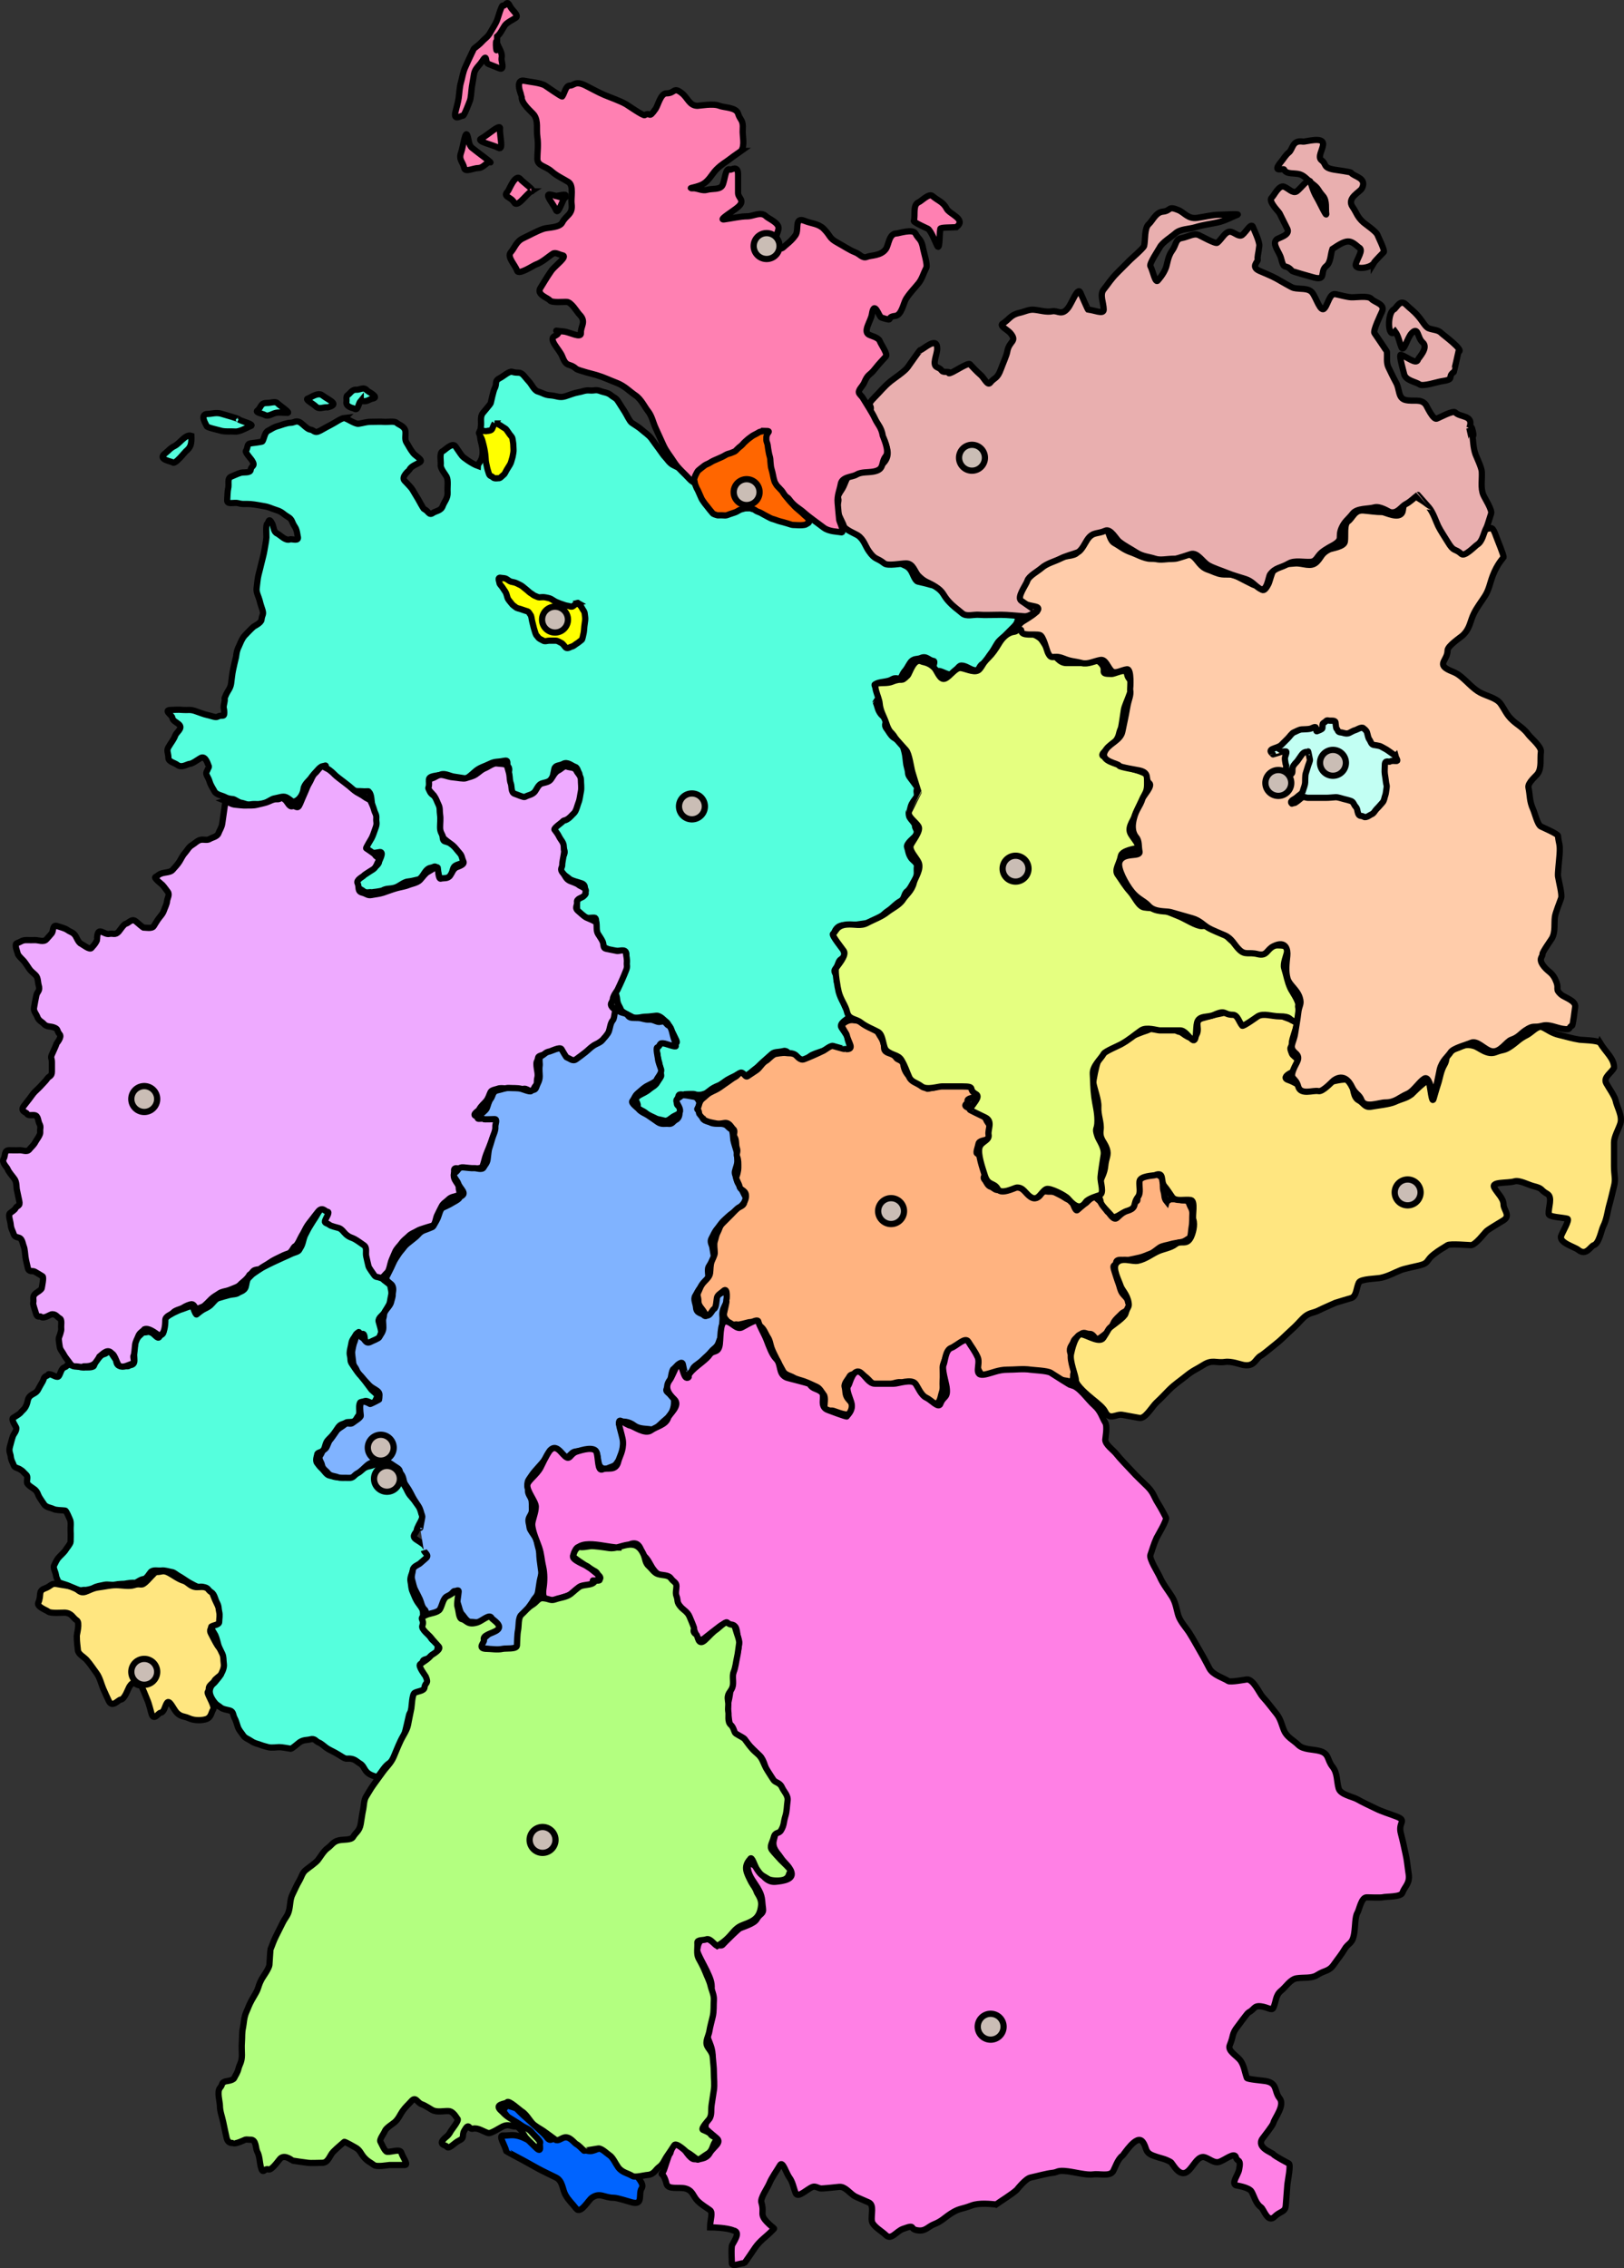
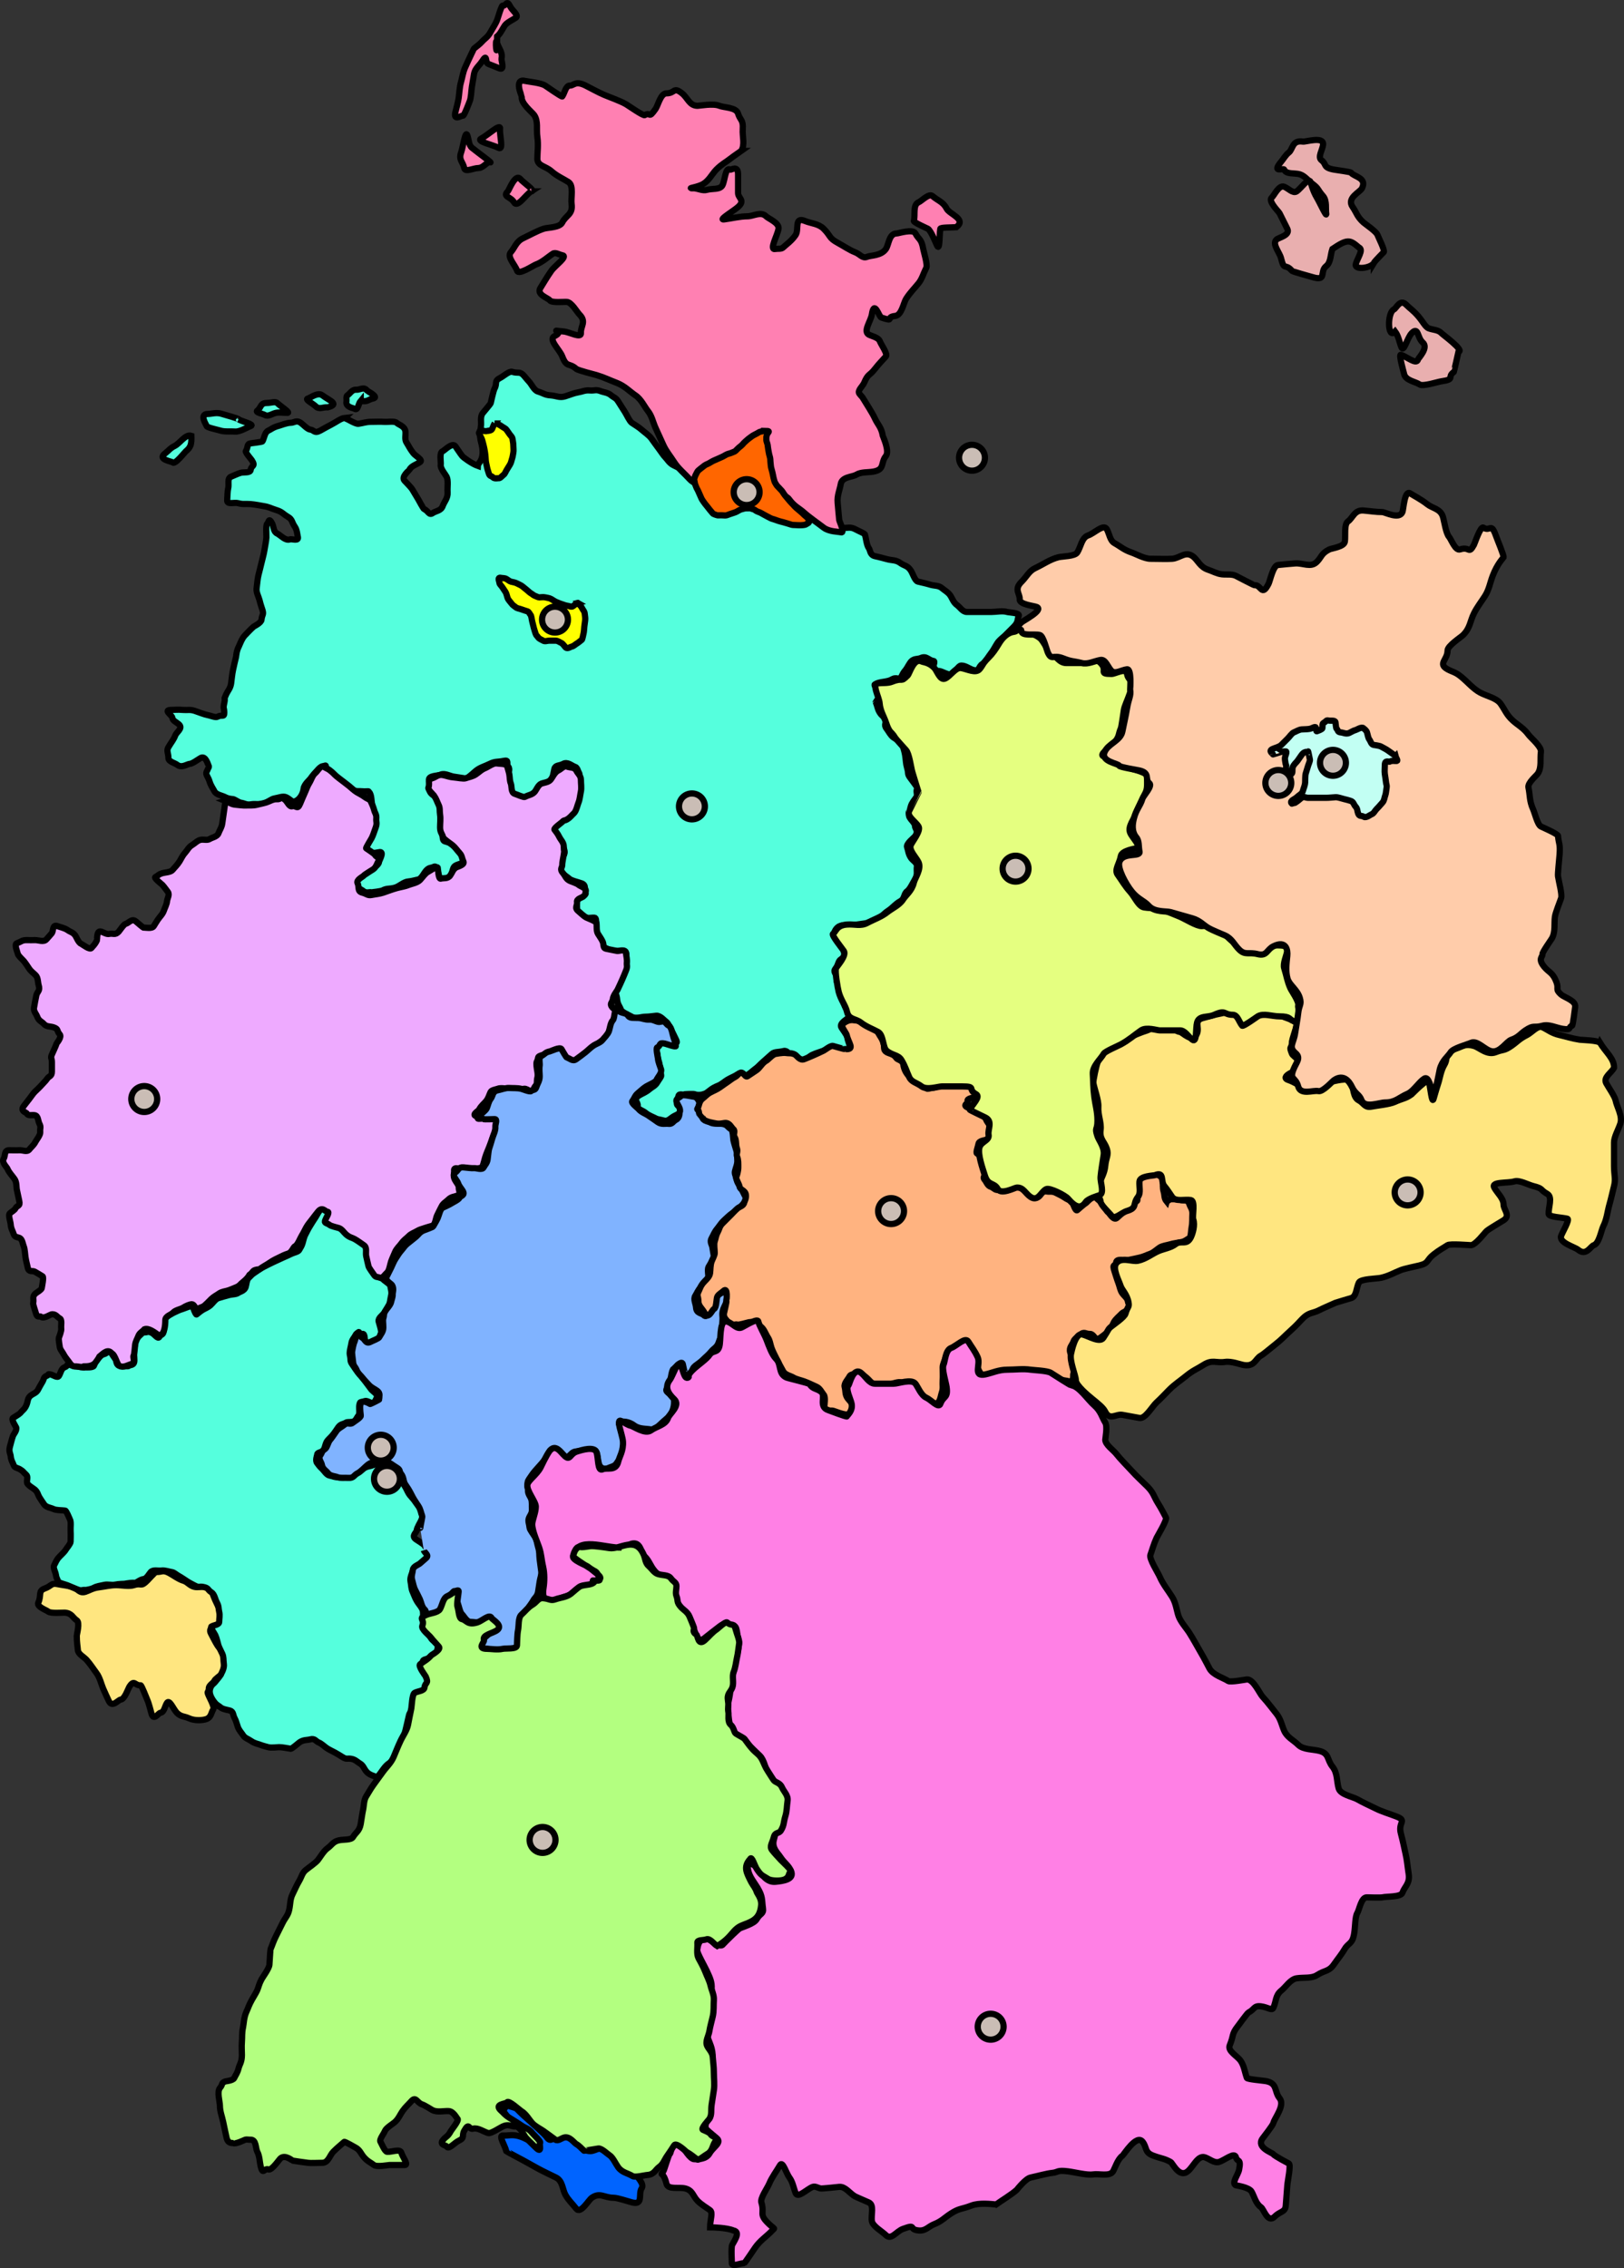
<svg xmlns="http://www.w3.org/2000/svg" width="521.88" height="728.58">
  <rect width="100%" height="100%" fill="#333333" stroke="none" />
  <g stroke-width="2" stroke="#000">
    <g fill="#5fd">
      <path id="path1891" d="m110.79 134.23c-1.22 0.126-2.998 1.499-4.408 2.204-0.984 0.492-2.421 1.32-3.463 1.889-1.935 1.056-2.009-0.201-3.148-0.315-1-0.1-2.242-1.569-3.148-2.204-1.372-0.96-2.128 0-3.148 0-1.345 0-3.287 0.822-3.778 0.944-1.902 0.476-2.571 1.168-3.463 1.574-1.197 0.544-1.259 2.309-1.889 3.463-0.104 0.19-3.403 0.567-3.778 0.63-1.387 0.231-0.705 1.129-1.574 2.519-0.216 0.346 1.794 2.691 1.889 2.833 1.438 2.157-0.166 1.664-0.315 3.148-0.112 1.12-2.301 0.69-3.148 0.945-1.28 0.384-1.949 0.779-3.148 1.259-1.367 0.547-0.6 2.402-0.944 3.778-0.253 1.013-0.241 2.887-0.315 3.778-0.13 1.555 2.288 0.624 3.463 0.944 1.74 0.475 2.065 0.159 4.093 0.315 1.403 0.108 3.617 0.556 4.093 0.63 1.894 0.291 2.28 0.701 4.093 1.259 2.017 0.621 2.098 1.224 3.778 2.204 1.492 0.87 1.173 1.675 2.204 3.148 0.75 1.071 0.812 2.705 0.944 3.148 0.519 1.73-1.837 0.689-2.519 0.944-1.452 0.545-3.065-1.415-4.093-1.889-1.222-0.564-1.07-2.14-1.574-3.148-1.229-2.458-1.234 0-1.574 0-0.59 0-0.277 3.884-0.315 4.408-0.098 1.37-0.393 2.554-0.63 4.093-0.204 1.328-0.618 2.677-0.944 4.093-0.377 1.634-0.572 2.287-0.944 3.778-0.358 1.43-0.396 2.775-0.63 4.408-0.175 1.225 0.691 2.764 0.945 3.778 0.483 1.933 0.629 2.098 0.944 3.148 0.483 1.609-0.143 1.433-0.315 3.148-0.102 1.016-2.369 2.073-2.519 2.204-1.112 0.973-2.13 2.13-2.833 2.833-0.94 0.94-1.784 3.271-1.889 3.463-0.852 1.562-0.863 3.166-0.944 3.463-0.367 1.347-0.627 2.716-0.944 4.093-0.298 1.293-0.491 3.439-0.63 4.408-0.223 1.56-1.099 2.419-1.574 3.463-1.005 2.21-0.153 0.687-0.63 2.833-0.446 2.005 0 1.29 0 3.148 0 1.544-0.792 0.453-2.204 1.259-0.588 0.336-2.258-0.411-3.463-0.63-0.77-0.14-2.556-0.852-3.778-1.259-1.6-0.533-2.307-0.192-3.778-0.315-2.055-0.171-2.495 0-3.778 0-2.803 0 0.2 1.597 0.315 2.519 0.129 1.031 1.469 1.469 2.204 2.204 1.224 1.224-0.881 2.423-1.259 3.463-0.497 1.367-1.336 2.291-2.204 3.778-0.705 1.208 0 1.857 0 3.463 0 1.214 2.049 1.593 2.833 2.204 1.463 1.138 3.132-0.241 4.093-0.315 0.838-0.064 2.756-1.503 3.463-1.889 1.643-0.896 2.418 2.418 2.519 2.519 0.306 0.306-0.21 0.84-0.315 1.259-0.049 0.196 0.027-0.055-0.315 0.63-0.447 0.894 0.476 1.587 0.944 3.148 0.41 1.367 1.202 2.403 1.574 3.148 0.57 1.139 2.462 1.343 3.463 1.889 1.132 0.618 2.305 0.576 2.519 0.63 0.72 0.18 1.798 1.059 2.533 1.163 1.124 0.161 1.823 0.76 3.134 0.522 1.532-0.279 2.854 0.174 4.271-0.299 1.137-0.379 2.458-1.452 3.284-1.59 1.491-0.249 2.768-0.847 3.778-0.426 0.699 0.291 1.267 0.828 1.889 1.259 1.001 0.693 3.394-0.98 3.778-3.982 0.182-1.425 1.89-2.786 2.204-3.259 0.676-1.018 1.997-2.413 2.453-2.913 0.604-0.662 1.021-0.794 1.861-1.109 1.112-0.417 0.199 0.034 1.038 0.874 1.107 1.107 1.872 2.08 2.833 3.148 1.05 1.166 2.139 1.498 3.148 2.204 0.697 0.488 1.031 0.645 2.519 1.574 0.658 0.411 1.895 0.211 2.833 0.315 0.626 0.07 1.259 0 1.889 0 0.148 0 0.21 0.21 0.315 0.315 0.771 0.771 0.68 2.948 0.944 4.093 0.339 1.468 0.579 2.509 0.944 4.093 0.317 1.372-0.687 3.434-0.944 4.722-0.279 1.395-1.643 2.817-2.204 3.778-1.574 2.698 1.233 1.644 1.889 2.519 0.473 0.631 2.388 0 2.833 0 1.365 0-0.274 2.741-0.315 3.148-0.12 1.196-1.992 1.992-2.519 2.519-0.998 0.998-2.245 1.572-3.148 2.204-1.113 0.779-1.618 1.887-1.889 2.204-0.761 0.888 2.047 2.047 2.204 2.204 1.156 1.156 2.216 0.492 2.833 0.63 0.225 0.05 3.16-0.318 3.628-0.573 1.47-0.802 2.281-0.373 4.093-0.93 1.364-0.42 2.71-1.85 4.243-1.96 1.067-0.076 2.099-0.42 3.148-0.63 1.013-0.203 1.816-2.043 2.519-2.833 1.002-1.127 1.498-0.749 2.519-1.259 1.176-0.588 1.259 2.309 1.889 3.463 0.817 1.498 0.61 0.366 1.574 0.944 0.638 0.383 1.553-1.243 1.574-1.259 0.901-0.721 0.764-1.718 1.259-2.833 0.43-0.968 1.897-1.054 2.833-1.574 1.721-0.956 0.643-1.929 0.944-2.833 0.377-1.13-2.225-2.225-2.519-2.519-0.645-0.645-3.745-1.44-4.093-1.574-1.097-0.422-0.457-2.97-0.63-4.093-0.214-1.394 0-2.995 0-4.408 0-1.179-0.401-2.609-0.63-4.093-0.158-1.024-2.143-1.904-2.833-2.519-1.469-1.306-0.576-2.69-0.944-4.408-0.359-1.674 2.862-1.431 3.778-1.889 1.181-0.59 3.006 0.463 4.093 0.63 1.467 0.226 2.469 0.38 4.093 0.63 0.288 0.044 2.84-2.272 3.148-2.519 1.334-1.067 2.845-1.423 4.408-2.204 1.751-0.875 2.547-0.546 4.408-0.944 2.083-0.446 0.715 0.858 1.574 1.889 0.742 0.89-0.21 2.309-0.315 3.463-0.076 0.837 0.388 1.94 0.63 3.148 0.314 1.572 0.788 3.152 0.944 3.778 0.052 0.209 3.324 0.554 3.778 0.63 0.857 0.143 1.962-0.491 2.519-0.63 1.007-0.252 1.815-3.111 2.204-3.778 0.531-0.91 3.09-1.288 3.778-1.574 0.478-0.199 1.243-4.35 1.259-4.408 0.358-1.252 1.576-0.875 2.833-1.574 1.431-0.795 2.88 0.72 3.778 0.944 0.767 0.192 0.977 1.466 1.259 1.889 0.651 0.976-0.42 2.309-0.63 3.463-0.219 1.204-0.973 3.163-1.259 4.093-0.381 1.24-0.499 3.49-0.63 4.408-0.204 1.432-3.03 2.02-3.778 2.519-1.671 1.114-2.051 2.344-2.204 2.519-0.554 0.633 1.405 2.81 1.574 3.148l1.889 3.778c1.148 2.295-0.221 2.649-0.315 3.778-0.097 1.169-0.42 2.309-0.63 3.463-0.169 0.93 2.269 2.269 2.833 2.833 0.704 0.704 2.979 1.146 4.093 1.574 1.529 0.588 0.801 2.137 0.944 2.519 0.34 0.906-1.259 1.469-1.889 2.204-1.109 1.294-0.428 2.566-0.63 3.778-0.291 1.744 1.535 1.343 2.519 2.204 0.794 0.695 2.099 0.21 3.148 0.315 0.967 0.097 0.291 3.487 0.315 3.778 0.138 1.66 0.956 3.108 1.259 4.093 0.57 1.852 1.848 1.479 3.148 2.519 0.824 0.659 2.1 0.202 3.148 0.315 1.445 0.156 2.821-0.876 2.204 2.833-0.129 1.681-0.949 2.656-1.574 4.408-0.437 1.223-1.141 2.966-1.574 4.093-0.651 1.694 0.207 2.694 0.315 4.093 0.133 1.726 0.801 2.204 1.259 3.463 0.282 0.775 3.001 1.909 3.463 2.204 1.35 0.859 2.906 0 4.408 0 1.159 0 2.309-0.21 3.463-0.315 1.298-0.118 2.62 1.572 3.148 1.889 0.718 0.431 1.645 2.741 1.889 3.148 0.453 0.755 0.35 0.7 1.259 2.519 1.293 2.586-1.99 0.221-2.833 0.315-0.77 0.086-3.067 0.279-3.463 0.315-1.067 0.097 0.31 3.722 0.315 3.778 0.146 1.748 0.616 3.082 0.63 3.148 0.246 1.231 0.408 2.654 0.63 4.093 0.059 0.383-0.829 1.45-1.259 2.204-0.656 1.147-1.696 1.484-2.519 2.204-1.09 0.954-2.224 1.335-3.148 1.889-2.403 1.442-0.395 2.174-0.63 3.463-0.2 1.098 1.679 1.469 2.519 2.204 0.978 0.856 2.553 1.393 3.463 1.889 0.388 0.212 0.418 0.104 2.519 0.63 1.373 0.343 2.129-0.968 3.463-1.574 2.034-0.925 1.296-1.037 1.574-1.259 0.665-0.532 0.979-1.484-0.023-1.739-1.676-0.426-0.493-1.67-0.493-2.627 0-1.942 1.23-0.896 1.955-1.231 0.252-0.116 3.027-0.178 3.284-0.071 1.717 0.715 3.679-0.283 3.791-0.358 1.306-0.87 1.567-1.469 3.914-2.408 1.095-0.438 1.915-1.34 3.272-2.08 1.154-0.629 2.101-0.964 2.919-1.559 0.858-0.624 1.954 0.186 2.476 0.423 0.496 0.225 2.58-1.72 2.833-1.889 1.089-0.726 1.69-1.502 2.833-2.519 1.048-0.932 1.905-1.693 2.833-2.519 0.871-0.774 2.009-0.502 3.778-0.944 1.182-0.296 1.609 1.006 2.519 1.574 1.383 0.864 2.487 0.995 3.148 1.259 1.208 0.483 2.611-1.187 3.463-1.574 1.652-0.751 2.669-0.953 4.408-1.574 0.342-0.122 3.867 0.297 4.093 0.315 1.052 0.081 2.099-0.21 3.148-0.315 1.361-0.136-0.21-2.729-0.315-4.093-0.045-0.582-1.452-2.42-1.889-3.148-0.818-1.363 1.807-2.581 2.204-3.148 0.819-1.169-0.84-2.729-1.259-4.093-0.498-1.62-1.117-2.68-1.574-3.778-0.511-1.227-0.024-1.858-0.587-2.984-0.68-1.359-0.167-2.307-0.573-2.984-0.991-1.651-0.151-1.512 0.437-2.833 0.461-1.037 0.409-1.588 1.353-2.218 1.775-1.184 0.411-2.262 0.63-3.463 0.128-0.705-2.998-3.04-3.069-3.942-0.097-1.24 0.824-2.823 2.073-3.2 1.283-0.387 2.177-0.112 2.749-0.15 1.754-0.117 3.515-0.425 5.051-0.63 1.513-0.202 2.201-0.829 3.599-1.259 1.71-0.526 2.593-1.934 3.792-2.697 1.68-1.069 2.404-2.268 4.121-3.205 1.404-0.766 1.064-2.389 2.147-3.176 1.013-0.737 1.8-2.699 2.519-3.778 0.991-1.486 0.438-2.844 0.63-4.093 0.199-1.295-1.287-1.93-1.889-2.833-0.918-1.377-0.834-2.295-1.259-3.463-0.395-1.085 2.202-3.028 2.519-3.463 1.352-1.859 0-2.296 0-3.463 0-0.995-2.122-2.413-1.889-3.463 0.13-0.585 0.218-1.584 0.592-2.805 0.32-1.045 1.172-2.05 1.71-2.819 0.651-0.93-0.414-2.246 0.531-2.876 0.048-0.032-1.899-2.611-2.519-3.463-0.935-1.285-0.372-1.241-0.944-3.148-0.395-1.316-0.368-2.394-0.63-4.093-0.199-1.296-0.93-3.41-0.944-3.463-0.196-0.719-2.392-1.86-2.833-2.204-1.038-0.807-1.43-1.839-2.204-2.833-1.008-1.296 0-2.123 0-2.204 0-1.049-1.259-1.679-1.889-2.519-0.994-1.326-0.901-2.162-1.574-3.778-0.018-0.043 1.208-1.812 1.259-1.889 0.344-0.516-2.034-3.482-1.574-3.778 1.28-0.823 2.721-0.728 4.45-1.189 1.265-0.337 1.451-1.082 3.106-0.7 0.943 0.218 1.259-1.469 1.889-2.204 1.053-1.228 0.951-1.427 1.889-2.833 1.082-1.623 2.355-1.07 3.463-1.574 1.865-0.848 2.538 0.786 4.093 0.944 0.967 0.099-1.363 3.604 0.782 3.246 1.643-0.274 2.196 0.592 4.429 1.151 0.691 0.173 2.906-2.683 3.289-2.822 1.244-0.452 2.978 0.916 4.093 1.259 2.339 0.72 1.681-1.008 3.148-1.889 0.839-0.504 2.047-2.559 2.519-3.148 0.988-1.235 1.386-2.178 2.204-3.463 0.721-1.134 1.824-1.824 2.519-2.519l2.833-2.833c1.526-1.526 1.05-2.31 1.574-3.463 0.461-1.015-3.262-1.087-3.778-1.259-1.354-0.451-3.587 0-5.037 0h-4.093-3.778c-1.364 0-2.191-1.534-3.148-2.204-1.18-0.826-1.596-2.28-2.204-3.148-0.727-1.039-1.726-1.511-2.519-2.204-1.242-1.087-2.4-0.739-4.093-1.259-1.351-0.416-2.359-0.59-3.778-0.944-0.933-0.233-1.665-2.616-2.204-3.463-1.115-1.752-2.132-1.55-3.463-2.519-1.471-1.07-2.588-0.739-4.408-1.259-1.985-0.567-1.78-0.445-3.778-0.944-1.576-0.394-1.425-1.901-1.889-2.519-0.722-0.962-0.903-3.162-1.259-4.408-0.103-0.359-1.956-1.087-2.833-1.574-2.019-1.121-2.551-0.364-4.408-0.63-2.021-0.289-2.642-0.377-4.408-0.63-1.951-0.279-2.444-1.333-3.463-1.889-0.918-0.501-2.155-1.508-3.148-2.204-1.46-1.022-2.189-0.973-2.833-1.259-1.381-0.614-2.352-1.283-3.463-1.889-0.76-0.414-0.18-1.78-0.63-2.519-0.353-0.579-2.523 0.329-3.463 1.259-1.365 1.351-2.886-0.241-3.778-0.315-1.05-0.088-3.447-0.862-3.778-0.944-1.048-0.262-1.049 1.889-1.574 2.833-0.594 1.069-3.108-0.777-3.778-0.945-0.604-0.151-1.953-2.442-2.519-3.148-0.926-1.158-3.646-1.042-4.408-1.259-1.621-0.463-1.401-0.42-3.148-0.945-1.391-0.417-2.26-1.232-3.463-1.889-1.109-0.605-2.222-1.778-3.148-2.519-0.908-0.727-2.453-1.338-3.463-1.889-1.2-0.655-1.809-1.809-2.519-2.519-0.57-0.57-1.069-1.426-1.889-2.519-1.11-1.48-1.834-2.522-2.519-3.463-0.765-1.052-2.288-2.059-3.148-2.833-0.952-0.857-2.099-1.469-3.148-2.204-0.702-0.491-1.627-2.557-2.204-3.463-0.822-1.292-1.608-2.526-2.204-3.463-0.739-1.161-1.278-1.095-2.204-1.889-1.066-0.913-2.486-0.994-3.148-1.259-1.907-0.763-2.033-0.169-3.778-0.315-1.546-0.129-2.213 0.369-3.778 0.63-1.294 0.216-2.666 0.82-4.093 1.259-1.85 0.569-2.722-0.181-4.722-0.315-1.813-0.121-2.228-0.686-4.093-1.259-1.099-0.338-2.049-2.305-2.519-2.833-1.4-1.575-0.651-0.76-1.889-2.204-1.341-1.564-1.923-0.641-3.778-1.259-0.955-0.318-2.836 1.418-3.778 1.889-2.196 1.098-0.949 1.74-1.889 3.463-0.407 0.746-1.115 4.183-1.259 4.723-0.069 0.26-2.098 2.622-2.519 3.148-0.989 1.237-0.407 2.85-0.63 4.408-0.152 1.066-0.482 2.99 0 4.723 1.64 5.895-0.899 6.63-0.967 7.871-1.858-0.657-4.639-2.679-5.014-3.148-0.68-0.851-1.463-2.09-2.204-3.148-0.982-1.403-3.545 1.363-4.093 1.574-1.182 0.455-0.484 3.388-0.63 4.408-0.162 1.131 1.551 3.102 1.889 3.778 0.605 1.21 0.209 3.352 0.315 5.037 0.12 1.914-1.054 2.95-1.574 4.408-0.548 1.535-2.217 1.552-3.148 2.204-1.319 0.923-1.34-0.596-2.833-1.259-0.272-0.121-1.718-2.863-1.889-3.148-0.814-1.357-1.313-2.189-1.889-3.148-0.452-0.753-1.969-2.215-2.519-2.833-1.126-1.267 1.478-3.252 1.574-3.463 0.591-1.299 2.309-1.679 3.463-2.519 0.968-0.704-1.469-1.889-2.204-2.833-1.083-1.392-1.444-2.269-2.204-3.463-0.622-0.978-0.21-2.309-0.315-3.463-0.161-1.773-2.183-2.183-2.833-2.833-0.639-0.639-2.826-0.217-4.093-0.315-1.087-0.084-2.648 0-4.093 0-1.636 0-2.245 0.345-4.093 0.63-0.866 0.133-3.331-1.428-4.408-1.889z" />
      <path id="path2779" d="m115.92 128.73c2.087 0.55 2.59-0.471 3.889-0.707 2.257-0.41-1.685-2.358-1.768-2.475-1.078-1.51-2.45-0.245-3.535-0.354-1.389-0.139-1.984 1.24-2.828 1.768-0.568 0.355-0.227 1.364-0.354 2.121-0.286 1.713 2.459 2.107 2.475 2.121 1.226 1.051 1.339-1.563 2.121-2.475z" />
      <path id="path3666" d="m103.54 126.96c-1.446-1.052-3.89 0.898-4.596 1.061-1.137 0.262 1.65 1.65 2.475 2.475 1.183 1.183 2.377 0.216 3.889 0.354 3.98-1.04 0.601-2.131-1.768-3.889z" />
      <path id="path3668" d="m92.229 132.62c1.494 0.136-2.121-2.121-3.182-3.182-0.571-0.571-2.031 0-3.182 0-2.332 0-1.795 1.396-3.182 2.475-0.75 0.583 1.65 0.943 2.475 1.414 1.044 0.596 2.357-0.471 3.535-0.707 1.156-0.231 2.357 0 3.535 0z" />
      <path id="path3670" d="m76.672 134.74c0.636-0.127-4.688-1.563-5.303-1.768-1.845-0.615-3.264 0-4.596 0-2.929 0-0.337 3.711-0.354 3.889-0.042 0.457 3.718 1.239 4.243 1.414 1.522 0.507 3.234 0.231 4.95 0.354 1.515 0.108 3.942-1.408 4.95-1.768 1.391-0.497-2.593-1.414-3.889-2.121z" />
      <path id="path3672" d="m61.499 139.99c-1.9-0.62-3.683 2.416-5.333 3.24-1.536 0.768-1.887 1.468-3.182 2.475-2.481 1.93 2.172 2.483 2.475 2.828 0.757 0.865 3.848-3.207 4.243-3.535 1.587-1.322 1.896-2.243 1.797-5.008z" />
    </g>
    <path id="path3674" fill="#ff80b2" d="m159.76 11.705c1.105-0.921 1.65-2.357 2.475-3.535 0.67-0.957 2.776-1.943 3.536-2.475 1.079-0.756-1.179-2.357-1.768-3.535-1.241-2.482-1.245-0.178-2.475-0.354-0.375-0.054-1.582 4.113-1.768 4.596-0.544 1.414-1.54 2.824-2.121 3.889-0.947 1.736-1.743 1.961-2.828 3.182-0.722 0.812-1.65 1.414-2.475 2.121-0.06 0.051-0.001 0.002-0.707 1.414-0.748 1.495-1.552 3.362-2.121 4.596-0.744 1.612-0.879 3.077-1.414 4.95-0.417 1.46-0.512 3.587-0.707 4.95-0.202 1.416-0.68 2.947-1.061 4.596-0.681 2.953 2.043 0.876 2.475 1.061 0.341 0.146 2.115-4.583 2.121-4.596 0.469-1.016 0.524-3.404 0.707-4.596 0.172-1.12 0.525-3.151 0.707-4.243 0.279-1.676 1.755-2.757 2.475-3.889 1.98-3.111 0.929 0.31 2.121 0.707 0.415 0.138 2.846 1.138 3.535 1.414 1.87 0.748 0.544-2.45 0.707-3.182 0.428-1.927-0.958-3.355-1.414-4.95-0.886-3.1 0 8.179 0-2.121z" />
    <path id="path3678" fill="#ffe680" d="m70.276 548.08c-1.259-0.14-2.483-4.034-2.828-4.596-1.198-1.947 1.032-2.579 1.414-3.535 0.25-0.624 2.409-2.108 2.828-2.475 0.782-0.684 0.517-3.618 0.707-4.95 0.152-1.062-1.944-3.054-2.475-3.889-0.833-1.309-1.426-2.614-2.121-3.889-1.249-2.291 2.251-2.532 2.828-3.182 2.183-2.456 0.138-0.553 0.707-2.828 0.026-0.106-1.861-4.032-2.121-4.596-0.348-0.754-1.164-2.694-1.269-3.746-0.113-1.139-3.761-0.562-4.596-0.562-2.204 0-2.888-1.628-4.388-2.056-1.53-0.437-3.33-1.793-4.596-2.475-2.156-1.161-2.409-0.201-4.243-0.354-0.216-0.018-2.59 2.59-2.828 2.828-2.166 2.166-1.732 0.577-4.243 1.414-1.525 0.508-4.031 0-5.657 0-1.964 0-3.618 0.452-5.657 0.707-1.915 0.239-2.976 0.992-4.243 1.414-1.949 0.65-2.442-0.888-3.889-1.414-1.577-0.574-3.314-0.663-5.303-1.061-1.861-0.372-1.818 0.661-3.889 1.414-2.323 0.845-0.975 2.111-2.121 4.596-0.589 1.277 2.716 2.414 3.182 2.828 0.78 0.693 4.778 0.319 5.303 0.354 2.384 0.159 2.517 1.601 3.889 2.475 1.089 0.693 0 4.461 0 4.95 0 2.123 0.255 3.311 0.354 4.596 0.103 1.335 1.919 2.159 2.828 3.182 1.21 1.361 2.104 2.805 3.182 4.243 1.053 1.404 1.544 3.603 2.121 4.95 0.591 1.378 1.26 2.772 1.768 3.889 1.121 2.466 3.034-0.276 3.889-0.354 1.26-0.115 2.371-3.556 2.828-4.243 1.551-2.326 1.74-0.174 3.535-0.354 0.342-0.034 1.854 4.018 2.121 4.596 0.582 1.261 1.175 3.82 1.414 4.596 0.715 2.324 2.2-0.275 2.828-0.354 1.265-0.158 1.414-2.121 2.121-3.182 0.832-1.248 2.121 2.121 3.182 3.182 1.363 1.363 2.256 1.025 3.889 1.768 1.895 0.862 4.346 0.664 5.527 0.271 1.661-0.554 1.637-2.221 2.252-3.099 0.623-0.89-1.532-4.243-1.768-5.303-0.079-0.357 0.043-0.13 0.354-1.061" />
    <path id="path4565" fill="#5fd" d="m106.18 388.74c-0.395-1.488-2.049-0.171-3-0.25-0.396-0.033-1.523 2.175-1.75 2.5-0.748 1.068-1.011 1.589-1.75 2.75-0.701 1.102-0.973 1.783-1.5 2.75-0.579 1.061-0.708 2.124-1 3-0.349 1.048-0.541 1.081-1 2-0.33 0.661-1.705 0.853-2.5 1.25-1.085 0.543-1.956 0.889-2.75 1.25-1.042 0.474-2.102 0.97-3.25 1.5-1.05 0.485-1.795 0.898-3 1.5-1.013 0.507-1.866 1.188-2.75 1.75-1.22 0.777-1.311 1.147-2 1.75-0.691 0.605-0.731 2.194-1 3-0.386 1.158-1.935 1.505-2.25 1.75-0.772 0.601-1.897 0.474-3 0.75-1.352 0.338-2.493 0.712-3.5 1-0.883 0.252-1.816 1.635-2.5 2.25-0.851 0.766-1.801 1.081-2.5 1.5-0.892 0.535-1.406 1.054-2 1.5-0.303 0.227-1.193-2.386-1.25-2.5-0.285-0.57-2.903 0.67-3.25 0.75-1.044 0.241-2.197 0.915-3 1.25-1.72 0.716-1.237 0.787-2.75 1.75-0.987 0.628-0.167 2.333-0.25 3.5-0.158 2.209-0.787 1.311-1.5 2.5-0.441 0.736-1.5-0.833-2.25-1.25-1.455-0.808-1.491-0.136-2.75-0.25-0.35-0.032-2.11 1.876-2.25 2-0.626 0.556-0.5 2.165-0.75 3.25-0.256 1.111 0 2.604 0 3.75 0 1.75-1.36 1.36-1.75 1.75-0.324 0.324-1.849 0-2.75 0-1.41 0-1.21-1.613-1.5-2-0.527-0.702-1.149-1.724-1.5-2.25-0.744-1.116-1.091 0.242-2.25 0.5-1.087 0.242-1.438 1.119-2.25 1.75-0.588 0.458-0.667 1.333-1 2-0.32 0.641-2.641 0.48-2.75 0.5-0.824 0.15-1.667-0.167-2.5-0.25-1.665-0.167-1.558-0.346-2.25-0.5-1.779-0.395-0.416 0.156-2 0.75-1.017 0.382-1.167 1.833-1.75 2.75-0.5 0.786-1.833-0.333-2.75-0.5-1.066-0.194-0.175 0.07-1.25 0.5-1.054 0.422-0.658 0.987-1.5 2.25-0.331 0.497-0.882 1.587-1.25 2.25-0.533 0.96-1.535 1.194-2.25 1.75-1.232 0.958-0.842 1.825-1.5 3.25-0.615 1.333-1.095 1.369-2 2.5-0.181 0.227-2.044 1.363-2.25 1.5-0.682 0.455 0.945 2.835 1 3 0.338 1.015-0.794 2.184-1 2.75-0.416 1.144-0.627 2.195-1 3.5-0.424 1.484 0.192 2.301 0.25 3 0.117 1.398 0.72 2.159 1 3 0.249 0.746 1.333 0.833 2 1.25 1.333 0.833 0.808 0.707 2 1.75 0.63 0.551 0.167 1.667 0.25 2.5 0.079 0.793 2.07 1.863 2.5 2.25 1 0.9 0.886 1.477 1.5 2.5 0.538 0.897 1 1.5 1.5 2.25 0.658 0.987 2.108 1.054 3 1.5 0.871 0.436 2.788 0.372 3.75 0.5 0.424 0.057 1.314 2.409 1.5 2.75 0.511 0.937 0.175 2.628 0.25 3.75 0.085 1.277 0 2.646 0 3.5 0 0.652-1.201 2.002-1.5 2.5-0.57 0.949-1.573 1.747-2.25 2.5-0.882 0.98-1.147 1.912-1.5 2.5-0.484 0.807 0.347 2.079 0.5 3 0.246 1.479 0.348 1.044 0.75 2.25 0.161 0.483 2.265 0.944 3 1.25 0.905 0.377 2.164 0.901 3 1.25 1.718 0.716 1.52 0.138 2.75 0.25 0.195 0.018 1.794-0.209 2.656-0.674 1.072-0.579 2.057-0.649 3.388-0.956 1.231-0.284 2.36 0.168 3.431-0.062 1.269-0.272 2.949-0.255 3.163-0.294 1.099-0.2 2.371-0.382 3.344-0.3 0.399 0.033 1.72-1.133 2.768-1.213 0.923-0.071 1.883-1.883 2.25-2.25 0.887-0.887 2.314-0.331 3.5-0.5 0.971-0.139 2.37 0.365 3.25 0.5 0.865 0.133 1.198 0.665 2.25 1.25 1.063 0.591 1.865 1.187 2.75 1.75 1.034 0.658 1.55 0.861 2.25 1.25 1.57 0.872 1.56 0.284 2.75 0.5 2.037 0.37 1.41 0.897 2.75 1.75 1.022 0.65 1.165 2.163 1.75 3.25 0.734 1.363 0.476 1.903 0.75 3 0.296 1.185 0 2.305 0 3.25 0 0.972-1.667 1-2.5 1.5-0.409 0.246 1.082 2.38 1.25 2.75 0.502 1.105 0.728 2.367 1 3.25 0.214 0.695 0.897 1.973 1.25 2.75 0.512 1.125 0.285 1.853 0.5 3.25 0.209 1.36-0.744 2.975-0.75 3-0.164 0.656-1.577 2.169-2 2.75-0.453 0.623-1.412 0.934-1.738 2.569-0.229 1.143 0.344 2.443 1.238 3.681 0.993 1.375 1.437 1.277 2.25 2 0.671 0.596 2.415 0.805 3 1 1.181 0.394 0.901 1.502 1.5 2.5 0.391 0.651 0.674 1.854 1 2.75 0.417 1.148 1.246 1.958 1.75 2.75 0.54 0.848 1.558 1.091 2.5 1.75 1.207 0.845 2.226 0.928 3 1.25 0.761 0.317 2.285 0.685 2.5 0.75 0.936 0.281 3.067 0 3.5 0 1.111 0 2.552 0.34 3.75 0.5 0.371 0.05 2.369-1.723 2.75-2 1.31-0.953 2.53-0.723 3.5-1 1.529-0.437 1.839 0.669 2.75 1 0.816 0.297 1.849 1.294 2.5 1.75 0.722 0.506 1.929 1.052 2.75 1.5 1.093 0.596 1.607 0.964 2.5 1.5 1.297 0.778 1.398 0.254 2.75 0.5 1.327 0.241 1.949 1.063 2.75 1.5 1.008 0.55 1.233 1.541 2 2.5 0.937 1.171 2.471 1.501 3.531 1.898 1.549-1.698 2.225-3.519 4.133-4.691 2.277-2.034 1.83-3.026 3.586-5.457 0.588-0.814 0.647-2.265 1-3.5 0.295-1.032 0.519-2.077 0.75-3 0.271-1.082 0.501-2.171 0.75-3.25 0.292-1.267 1.089-1.244 1.75-2 1.063-1.215 0.078-4.173 1-4.25 0.95-0.079 1.781-1.385 2.25-1.75 0.892-0.694 0.747-1.867 1-2.5 0.197-0.492-0.312-1.562-0.5-2.5-0.272-1.358-0.63-2.207-1-3.5-0.513-1.797 1.237-1.237 2-2 0.832-0.832 1.518-0.868 1.75-1 1.476-0.843 0.615-1.383 1-2.25 0.457-1.028-1.52-2.09-2-2.75-0.821-1.129-0.89-1.779-1.5-3-0.322-0.645-0.585-1.463-1-2.5-0.173-0.433-0.218-2.832-0.25-3.25-0.089-1.151-1.33-2.327-2-3.5-0.651-1.139-0.689-1.515-1.25-2.75-0.633-1.392-0.436-2.036-0.75-3.5-0.265-1.236 0.577-2.691 0.75-3.5 0.186-0.867 2.027-1.419 2.5-1.75 0.432-0.302 1-0.333 1.5-0.5 0.629-0.21 0.827-2.275 1-2.75 0.524-1.441-0.985-2.364-1.25-3-0.183-0.439-2.289-1.665-2.75-2-1.626-1.183 0.171-2.051 0.25-3 0.061-0.734 1.156-2.504 1.5-3.25 0.642-1.392 0-1.492 0-2.75 0-0.684-1.412-2.218-1.75-2.75-0.636-1-1.406-1.758-2-2.5-0.536-0.67-0.833-1.5-1.25-2.25-0.527-0.948-1.037-1.729-1.5-2.5l-1.5-2.5c-0.861-1.436-1.46-1.062-2.75-2-0.377-0.274-3.04-0.468-3.25-0.5-1.188-0.183-1.641 0.298-2.75 0.5-1.207 0.219-1.838 0.766-3 1.25-1.167 0.486-2.231 1.201-3.25 1.75-0.798 0.43-2.099 0.323-3.25 0.5-1.405 0.216-2.316-0.356-3.25-0.5-0.992-0.153-1.814-1.633-2.5-2.25-0.863-0.776-1.171-1.366-1.5-1.75-0.699-0.815 0-2.44 0-2.75 0-0.601 1-0.667 1.5-1 1.064-0.709 0.893-1.785 1.5-3 0.345-0.69 1.151-1.315 1.75-2 0.908-1.037 1.292-1.776 2-2.75 0.826-1.135 1.507-0.904 2.5-1.5 0.453-0.272 0.807-0.101 2-0.25 1.185-0.148 1.5-1.5 2-2 0.505-0.505 0.187-2.24 0.25-3 0.185-2.221 0.943-0.943 1.5-1.5 0.659-0.659 1.833 0.333 2.75 0.5 0.722 0.131 1.406-1.875 1.5-2 0.461-0.615-1.595-2.051-1.75-2.25-0.725-0.932-1.695-2.26-2.25-3-0.676-0.902-1.562-1.909-2.25-2.75-0.649-0.793-1.232-1.76-1.75-2.5-0.828-1.183-0.333-1.332-0.75-3-0.234-0.937 0.377-2.83 0.5-3.75 0.149-1.116 0.894-1.787 1.25-2.5 0.748-1.496 1.064-0.236 2.25-0.5 0.952-0.212 0.667 1.833 1 2.75 0.388 1.066 3.469-0.248 3.5-0.25 0.862-0.062 1.236-2.267 1.5-2.75 0.299-0.548-0.661-3.306-0.75-3.75-0.226-1.131 1.252-1.968 1.75-2.75 0.641-1.007 1.264-2.107 1.5-2.5 0.485-0.809 0.434-1.736 0.75-3 0.332-1.327-0.176-2.282-0.25-3.25-0.026-0.341-1.798-1.573-2-1.75-0.899-0.787-1.462-1.462-2.25-2.25-0.945-0.945-1.16-1.823-1.75-2.75-0.58-0.911-0.829-1.824-1.25-2.75-0.425-0.935-0.469-2.813-0.5-3-0.309-1.857-1.107-1.246-2-2.25-0.298-0.335-2.278-1.036-2.75-1.25-1.073-0.488-1.591-1.392-2-1.75-0.944-0.826-1.4-0.7-2.5-1.25-1.057-0.528-2.058-1.309-2.75-1.75-0.717-0.456 0.333-1.667 0.5-2.5 0.065-0.327 0-0.667 0-1z" />
    <path id="path4569" fill="#eaf" d="m72.426 257.24c0.247-1.237-0.333 2.5-0.5 3.75-0.155 1.162-0.356 2.493-0.5 3.5-0.194 1.357-0.748 1.944-1.25 3.25-0.397 1.033-2.027 1.29-2.75 1.75-0.798 0.508-1.698 0.154-2.75 0.25-1.11 0.101-2.063 1.204-3 1.75-1.043 0.608-1.475 1.639-2.25 2.5-0.827 0.919-1.251 1.966-1.75 2.75-0.749 1.177-1.495 1.827-2.25 2.75-0.579 0.708-2.52 0.775-3.25 1-1.37 0.422-1.002 0.557-2.25 1.25-0.554 0.308 2.084 2.316 2.25 2.5 0.715 0.794 1.211 1.556 1.75 2.25 0.687 0.883-0.175 2.106-0.25 3-0.082 0.986-0.731 2.192-1 3-0.404 1.211-1.288 1.933-2 3-0.539 0.808-1.121 1.793-1.25 2-0.6 0.961-2.698 0.415-3.25 0.5-0.196 0.03-2.049-1.639-2.5-2-1.359-1.087-2.242 0.517-3.25 0.75-0.654 0.151-1.953 2.17-2.25 2.5-1.178 1.309-1.909 0.477-3 0.75-0.922 0.23-1.833-0.5-2.75-0.75-1.451-0.396-1.172 2.578-1.25 2.75-0.719 1.581-1.25 1.786-1.75 2.5-0.553 0.789-2.849-1.096-3.25-1.25-0.998-0.384-1.564-2.15-2-2.75-0.775-1.066-1.398-0.979-2.5-1.75-0.911-0.638-2.594-0.998-3.25-1.25-1.62-0.623-1.26 1.62-1.75 2.25-0.329 0.423-1.017 1.163-1.75 2-0.915 1.046-2.652 0.177-3.75 0.25-0.75 0.05-1.353 0-2.75 0-1.361 0-1.721 0.574-3 1-0.95 0.317 0.23 2.996 0.25 3.25 0.054 0.7 1.655 2.068 2 2.5 0.748 0.935 1.257 1.795 1.75 2.5 0.579 0.828 1.266 1.266 2 2 0.856 0.856 0.712 2.314 1 3.25 0.566 1.839-0.459 1.989-0.75 3.25-0.3 1.302-0.484 2.582-0.75 4-0.197 1.05 0.741 2.037 1 2.75 0.553 1.522 1.401 1.557 2.25 2.5 0.781 0.867 1.979 0.66 3 1 1.764 0.588 0.928 1.044 2 2.25 0.796 0.896-0.923 2.77-1 3-0.345 1.034-0.938 2.19-1.5 3.5-0.525 1.225 0 1.015 0 2.5v3c0 1.574-0.924 1.386-1.5 2.25-0.51 0.765-0.968 1.106-1.75 2-0.762 0.871-1.569 1.569-2.25 2.25-0.563 0.563-1.225 1.575-1.75 2.25-0.723 0.93-1.164 1.496-1.75 2.25-1.366 1.757 0.828 2.071 1 2.5 0.316 0.789 1.667 0.333 2.5 0.5 1.162 0.232 1.02 1.869 1.5 2.75 0.587 1.076 0.129 1.42 0.25 2.75 0.077 0.843-1.253 2.505-1.5 3-0.559 1.118-1.254 1.567-2 2.5-0.779 0.974-2.075 0.16-3.25 0.25-0.667 0.051-2.087 0-3.25 0-1.685 0-1.134 1.782-1.75 2.75-0.726 1.14 1.019 2.649 1.25 3.25 0.412 1.07 1.552 2.242 2.25 3.25 0.748 1.081 0.546 2.546 0.75 3.5 0.272 1.268 0.443 2.068 0.75 3.5 0.414 1.93-0.64 1.281-1.25 2.5-0.238 0.477-1.166 1-1.75 1.5-0.616 0.528 0.19 2.657 0.25 3.5 0.108 1.515 0.657 2.136 1 3.25 0.318 1.032 1.409 0.881 2 1.25 0.79 0.494 0.929 2.044 1.25 2.75 0.289 0.636 0.401 2.607 0.5 3.25 0.23 1.494 0.455 2.123 0.75 3.5 0.338 1.579 1.47 0.816 2.25 1.25 1.01 0.561 1.862 1.117 2.5 1.5 0.492 0.295-0.226 3.39-0.25 3.75-0.037 0.559-1.695 1.483-2 1.75-1.215 1.063-0.47 1.878-0.75 3-0.131 0.525 0.592 2.366 0.75 3 0.551 2.204 1.217 1.043 1.75 1.5 0.855 0.733 2.907-0.671 3.25-0.75 1.488-0.343 1.964 0.893 2.75 1.25 0.878 0.399 0.355 2.311 0.5 3.25 0.128 0.832-0.682 2.728-0.75 3-0.151 0.605 0.213 2.345 0.25 2.75 0.092 1.009 0.879 1.757 1.25 2.5 0.499 0.999 1.24 1.772 1.75 2.5 0.438 0.626 0.986 1.617 2.294 1.424 0.845 0.035 1.75 0.402 2.456 0.009 1.427 0.006 2.57-0.123 3.5-0.933 0.197-0.171 1.288-1.659 1.55-2.25 1.342-1.111 2.673-2.543 3.95-1 1.138 0.506 1.65 3.576 2.454 4.015 1.284 0.701 2.553-0.213 4.035-0.673 1.191-0.37 0.201-2.096 0.51-2.592 0.291-0.465 0.363-2.543 0.5-3.5 0.168-1.176 0.696-1.913 1-2.75 0.412-1.132 1.216-1.369 2-2.25 1.339-0.516 3.325 1.039 4.638 1.982 1.851-0.088 2.059-3.231 2.069-5 0.106-1.268 1.818-1.587 2.5-2.337 0.752-0.827 2.44-1.083 3.163-1.544 1.121-0.714 2.012-0.968 2.475-1.094 1.023-0.279 1.156 0.743 1.906 1.493 0.105 0.105 0.729-0.273 2-0.75 0.619-0.232 2.277-2.07 2.75-2.5 0.896-0.815 1.573-1.101 2.5-1.75 0.904-0.633 1.983-0.661 3-1 0.839-0.28 1.519-0.607 2.5-1 1.101-0.441 1.248-0.97 2.25-1.75 0.763-0.594 1.665-1.556 1.99-2.204 1.541-1.148 0.67-1.568 3.204-1.817 0.926-0.741 2.532-1.559 3.342-2.148 1.047-0.761 2.451-1.373 3.204-1.75 0.987-0.493 1.405-0.715 2.704-1.148 1.24-0.413 1.543-2.086 2.306-2.433 0.697-0.317 1.581-2.568 2-3.25 0.618-1.004 0.883-1.618 1.5-2.75 0.538-0.986 1.405-1.932 2-2.75 0.585-0.804 1.192-1.533 1.75-2.25 1.395-1.794 2.399 0 3 0 1.031 0-0.5 2-0.75 3-0.178 0.71 0.775 0.646 1.5 1.25 0.466 0.388 2.462 0.821 3 1 0.94 0.313 1.585 1.409 2.25 2 1.176 1.046 1.857 1.013 2.75 1.5 1.017 0.555 2.236 1.49 3 2 1.13 0.753 0.503 2.348 0.75 3.5 0.314 1.467 0.464 2.01 0.75 3.25 0.132 0.573 1.448 2.275 1.75 2.75 0.607 0.954 1.093 0.546 2 1 0.647 0.323 1.882-1.464 2.25-1.75 0.647-0.504 0.973-2.724 1.25-3.5 0.359-1.006 0.839-2.013 1.25-3 0.496-1.19 1.428-1.964 2-2.75 0.989-1.359 1.442-1.442 2.5-2.5 0.736-0.736 1.618-0.971 2.5-1.5 1.078-0.647 1.653-0.661 2.5-1 0.237-0.095 1.968-0.59 2.5-0.75 0.949-0.285 1.121-2.429 1.5-3.25 0.586-1.27 1.011-2.022 1.5-3 0.506-1.012 1.311-1.311 2.25-2.25 0.831-0.831 2.102-0.876 3-1.25 1.028-0.428 0.172-1.718 0.25-2.5 0.076-0.76-0.88-1.76-1.25-2.5-0.668-1.337-0.154-1.853-0.25-3-0.123-1.48 2.34-0.213 2.75-0.25 1.649-0.15 2.207 0 2.75 0 1.291 0 2.544-0.545 3.5-0.75 0.151-0.032 0.969-3.148 1-3.25 0.382-1.241 0.82-2.132 1.25-3.25l1.25-3.25c0.431-1.122 0.872-1.918 1.25-2.75 0.875-1.925-0.15-1.497-0.25-2.5-0.079-0.785-2.912-0.416-3.5-0.5-1.123-0.16-2.126-0.709-3-1-1.341-0.447 0.831-1.662 1-2 0.639-1.277 1.578-1.929 2.25-2.75 0.847-1.036 0.983-1.967 1.5-3 0.308-0.616 1.811-0.805 2.25-1 0.939-0.417 2.947 0 3.5 0 1.629 0 1.608 0.134 3 0.25 0.33 0.027 0.794-0.099 2-0.25 0.706-0.088 1.333 0.5 2 0.75 0.929 0.348 1.169-1.169 1.5-1.5 0.9-0.9 0.461-1.69 0.75-2.75 0.327-1.2-0.178-2.676-0.25-3.75-0.133-1.997 0.182-1 0.5-2.75 0.152-0.834 2.448-0.941 3.25-1.25 1.394-0.536 2.666-0.711 3.75-1 0.867-0.231 1.507 1.938 1.75 2.25 0.619 0.796 1.987 0.795 2.5 1 1.616 0.646 2.626-1.125 3.5-1.5 1.433-0.614 1.383-1.23 2.25-2 0.76-0.676 1.546-1.391 2.5-2.25 0.71-0.639 2.036-1.296 2.75-1.75 0.544-0.346 0.741-2.037 1-2.75 0.393-1.082 0.518-1.424 1-2.75 0.127-0.35 0.622-1.4 1-2.25 0.338-0.761-1-1.333-1.5-2-0.888-1.184 0.143-1.43 0.25-2.5 0.12-1.197 1.315-2.63 1.5-3 0.516-1.031 0.955-2.07 1.5-3.25 0.548-1.188 0.846-2.031 1.25-3 0.539-1.294 0.193-1.74 0.25-2.25 0.163-1.469-0.177-2.287-0.25-3.309-0.107-1.5-2.42-0.631-2.75-0.691-1.282-0.233-2.906-0.581-3.75-0.75-0.944-0.189-0.598-1.345-1-2.25-0.398-0.896-1.01-1.683-1.5-2.5-0.606-1.011-0.333-2.333-0.5-3.5-0.076-0.535-2.857-1.538-3.25-1.75-0.936-0.504-1.932-1.545-2.5-2-1.475-1.18-0.297-1.783-0.5-3-0.17-1.02 1.591-1.392 2-1.75 1.349-1.18 0.526-1.052 0.75-1.5 0.58-1.16-1.825-1.825-2.25-2.25-0.48-0.479-2.354-1.07-2.75-1.25-1.38-0.627-1.51-1.678-2.25-2.5-1.209-1.344-0.167-1.839-0.25-2.75-0.041-0.453 0.365-2.375 0.5-3.25 0.262-1.705 0-0.556 0-2.5 0-1.411-1.008-2.183-1.5-3.25-0.427-0.926-1.359-2.038-1.5-2.25-0.273-0.41 2.123-2.123 2.25-2.25 1.044-1.044 0.802-0.458 1.75-1 1.084-0.62 1.484-1.319 2.25-2 0.769-0.684 1.17-2.729 1.5-3.5 0.387-0.903 0.509-2.376 0.75-3.5 0.242-1.128 0-2.591 0-3.75 0-1.31-0.93-1.86-1.5-3-0.555-1.11-2.047-0.853-3-1.25-0.929-0.387-1.833 0.833-2.75 1.25-1.15 0.523-1.847 2.216-2.5 3-0.707 0.849-2.192 0.913-3 1.25-0.948 0.395-1.594 1.993-2 2.5-0.886 1.108-1.933 1.041-3.25 1.75-0.403 0.217-2.429-0.747-3.25-1-1.285-0.395-0.921-2.394-1.25-3.25-0.439-1.141-0.277-1.661-0.5-3-0.111-0.668-0.579-2.122-0.75-2.75-0.198-0.724-2.756-0.636-3.25-0.75-1.051-0.242-2.831 1.132-3.75 1.5-1.298 0.519-1.839 1.226-3 2-1.136 0.757-2.179 0.838-3.25 1.25-0.708 0.272-2.832-0.189-3.75-0.25-1.396-0.093-2.215-0.475-3.5-0.75-1.635-0.35-2.309 0.66-3.5 1-1.757 0.502-0.672 1.614-1.25 3-0.253 0.608 1.563 2.233 1.75 2.5 0.836 1.194 0.988 1.975 1.5 3 0.562 1.124 0.291 1.892 0.5 3.25 0.194 1.26 0 2.725 0 4 0 1.651 0.6 1.95 1 3.25 0.174 0.564 2.436 2.03 3 2.5 0.897 0.747 1.369 1.522 2.25 2.5 0.869 0.966 0.652 1.434 1.25 2.75 0.521 1.146-2.101 1.681-2.5 2-1.021 0.817-0.975 1.393-1.75 2.5-0.816 1.166-2.122 0.707-3 1-0.835 0.278-0.87-3.046-1-3.5-0.193-0.675-2.806 1.169-3 1.25-0.955 0.398-1.996 1.996-2.75 2.75-0.869 0.869-2.798 1.199-3.5 1.5-1.18 0.506-2.495 0.665-3.75 1-1.548 0.413-3.049 1.016-4.5 1.5-1.275 0.425-2.464 0.493-3.75 0.75-1.3 0.26-1.602-0.401-3-0.75-1.697-0.424-0.916-1.832-1.5-3-0.555-1.111 1.641-2.051 2-2.5 0.255-0.319 2.533-1.689 3-2 0.996-0.664 1.288-2.025 1.75-2.75 0.949-1.491-0.245-0.391-1.25-2-0.192-0.307-2.639-1.919-2.75-2-0.157-0.114 1.645-3.054 1.75-3.25 0.492-0.914 0.88-2.289 1.25-3.25 0.614-1.598 0.161-1.937 0.25-3 0.121-1.452-0.395-1.58-0.75-3-0.222-0.888-0.958-2.395-1-2.5-0.323-0.807-1.05-0.788-2-1.5-0.843-0.633-1.794-1.076-2.5-1.5-0.902-0.541-1.884-1.508-2.5-2-1.017-0.814-2.089-1.607-3.25-2.5-1.444-1.111-1.301-1.156-2.25-2-1.355-1.204-1.477-0.94-2.75-1.75-0.79-0.503-1.98 1.584-2.5 2-1.056 0.845-1.337 2.172-2 3.25-0.729 1.185-0.927 2.008-1.5 3.25-0.518 1.122-1.015 2.369-1.5 3.5-0.88 2.053-1.251 0.375-2.5 0.75-0.961 0.288-1.5-1.333-2.25-2-1.58-1.404-1.246-0.113-2.75-0.25-1.095-0.1-2.411 0.742-3.25 1-1.112 0.342-1.68 0.42-3 0.75-1.524 0.381-2.371 0.169-3.5 0.25-1.001 0.072-2.939-0.21-3.5-0.25-1.372-0.098-2.003-0.77-3.25-1.25z" />
    <path id="path4571" fill="#80b3ff" d="m134.93 490.24v0.25c0.382-0.763-0.07 1.421 0.25-0.5 0.147-0.884 0.598-2.747 0.5-3-0.484-1.259-0.484-2.046-1.25-3.25-0.523-0.822-1.155-1.659-1.75-2.75-0.526-0.965-0.848-1.707-1.5-2.75-0.404-0.646-1.083-1.541-1.25-2-0.25-0.687-0.301-1.852-1-2.75-0.866-1.114 0.038-1.207-1.75-2.25-0.628-0.366-2.346-1.703-3-1.75-1.382-0.099-2.561-0.762-3.5-0.25-0.976 0.532-1.648 0.582-2.75 1.5-0.805 0.671-1.975 1.987-3 2.5-1.229 0.615-1.228 1.627-3 1.5-1.267-0.09-2.546 0.147-3.5-0.25-0.773-0.322-2.331-0.33-3-1.25-0.634-0.871-1.758-1.296-2-2.75-0.127-0.764-1.28-1.96-0.5-3 0.62-0.826 0.347-1.266 1.5-2 0.683-0.434 0.997-2.208 1.602-2.898 0.553-0.632 1.593-2.187 2.133-2.957 0.607-0.868 1.554-1.174 2.707-2.117 0.82-0.671 1.712 0.235 2.559-0.527 0.493-0.443 2.577-1.615 2.5-2.25-0.485-3.997-0.317-5.592 3-3.75 0.112 0.062 3.026-1.406 3-1.5-0.245-0.897 0.521-1.826-0.75-2.75-1.007-0.733-1.797-0.927-2.75-2-0.62-0.698-1.22-1.247-2-2.25-0.47-0.604-1.355-1.302-1.75-2.25-0.628-1.507-1.115-1.246-1.25-3-0.065-0.849-0.407-2.621-0.25-3.25 0.06-0.239 0.32-2.141 0.75-3 0.022-0.045 1.064-3.764 1.5-3 0.333 0.583 0.388 1.472 1 1.75 0.927 0.421 1.029 2.189 2.75 1.25 0.523-0.285 2.552-1.025 2.75-1.5 0.316-0.759 1.25-1.637 1.25-3 0-1.602-0.218-2.273 0-3 0.362-1.205-0.031-1.273 0.75-2.5 0.431-0.678 1.556-1.782 1.75-2.75 0.167-0.833 0.571-1.653 0.5-2.5-0.036-0.428 0.54-1.871-0.25-3-0.261-0.373-2.271-1.458-1.75-2.5 0.489-0.978 0.944-1.887 1.5-3 0.439-0.878 0.886-2.123 1.5-3 0.661-0.944 0.942-1.591 1.75-2.5 0.719-0.809 1.106-1.535 2-2.25 0.878-0.702 1.56-1.231 2.5-2 1.21-0.99 1.333-1.659 2.75-2.25 0.169-0.07 2.888-1.045 3-1.25 0.504-0.924 0.967-1.596 1.5-2.75 0.301-0.653 0.803-2.901 1.5-3.25 0.736-0.368 2.39-1.073 3-1.5 0.431-0.301 2.216-1.11 2.5-1.75 0.288-0.647 1.942-0.68 1-2.25-0.445-0.742-1.189-1.489-1.5-2.5-0.221-0.717-2.111-2.543-1-3.25 1.256-0.799 1.034-1.873 2.75-1.75 1.261 0.09 2.482 0.335 3.5 0.25 0.675-0.056 2.512 0.726 3-0.25 0.358-0.716 1.083-1.329 1.25-2.5 0.24-1.681 0.278-2.78 0.5-3.5 0.316-1.028 0.651-1.94 1-3.25 0.246-0.923 1.121-2.541 1-3.75-0.087-0.869 0.813-2.5-0.25-2.5-0.19 0-3.358 0.142-3.5 0-0.502-0.502-3.147 0.647-1.25-1.25 0.402-0.402 1.937-1.5 2.25-2.25 0.389-0.933 0.601-2.207 1.25-3 0.754-0.922 0.504-2.401 2.25-2.75 1.298-0.26 2.533-0.831 3.75-0.75 1.229 0.082 2.537-0.03 3.75 0.25 0.575 0.133 2.826 1.113 3.25 0.75 0.821-0.704 1.292-0.01 1.75-1.5 0.279-0.908 1-1.751 1-3.25 0-0.978-0.209-2.246 0-3.5 0.107-0.642-0.438-2.488 0.5-3 1.312-0.716 1.271-1.204 2.75-1.5 0.402-0.08 3.257-1.524 3.75-0.75 0.029 0.045 1.523 2.712 1.75 2.75 0.912 0.152 1.806 1.395 3 0.5 0.74-0.555 2.016-1.445 3-2.25 1.068-0.874 1.606-1.522 2.75-2.25 0.71-0.452 2.095-0.849 2.75-1.75 0.344-0.472 1.612-1.664 2-2.75 0.346-0.968 0.461-2.639 1.25-3.5 0.736-0.803 0.405-4.234 1.601-4.149-0.257 2.081 2.559 1.526 3.148 2.484 0.674 1.095 1.438 0.835 3.5 0.926 1.184 0.052 2.086 0.617 3.5 0.516 1.344-0.096 2.539 0.997 3.5 0.723 1.799-0.514 1.722 0.783 2.75 1.25 0.921 0.419 1.26 3.15 1.5 3.75 0.474 1.186 0.699 2.563 0.75 2.75 0.147 0.541-3.026-0.648-3.5-0.75-2.171-0.465-1.145 0.573-2.5 1.25-0.445 0.222 0.231 3.234 0.25 3.5 0.088 1.238 0.729 2.552 1 3.5 0.336 1.174-1.05 2.45-1.5 3.5-0.273 0.638-2.5 1.538-3.25 2-0.995 0.612-1.661 1.329-2.5 2-1.219 0.975-1.088 1.495-2 2.75-0.431 0.593 1.736 2.17 2 2.5 0.803 1.004 2.254 1.503 3 2 1.253 0.835 2.359 1.633 3.25 2.25 1.175 0.813 2.517 0.387 3.25 0.5 1.414 0.218 1.603-0.801 2.5-1.25 1.377-0.689 1.09-2.179 1.25-2.5 0.488-0.977-0.768-2.495-1-3.25-0.381-1.238 0.985-1.313 1.5-2 0.39-0.52 3.322 0.221 3.75 0.25 1.784 0.119 1.827 1.827 2.5 2.5 0.094 0.094 0.497 3.978 0.5 4 0.187 1.496 1.623 1.137 2.5 1.75 0.972 0.68 2.607 0.348 3.75 0.5 1.913 0.255 1.686 0.984 3 1.75 0.671 0.391 0.637 2.971 0.75 3.5 0.249 1.16 0.673 2.354 1 3.5 0.441 1.544 0.149 1.788 0.25 3 0.1 1.195-0.539 2.515-0.75 3.5-0.186 0.866 0.278 1.387 0.5 2.5 0.295 1.476 0.902 1.805 1.5 3l1.5 3c0.463 0.925-1.165 2.137-1.5 2.75-0.579 1.062-2.198 1.691-3.25 2.5-0.941 0.724-1.405 1.249-2.25 2-0.879 0.781-1.428 1.745-2.25 2.75-0.959 1.172-1.057 1.812-1.75 3-0.714 1.223 0.181 2.172 0.25 3 0.019 0.224 0.395 2.369 0.5 3 0.062 0.371-1.46 2.711-1.75 3.25-0.401 0.744 0 2.879 0 3.75 0 1.209-1.835 2.019-2.5 2.75-0.977 1.074-1.18 1.854-1.75 2.75-0.706 1.109 0.167 2.508 0.25 3.75 0.133 1.988 1.696 1.696 2.5 2.5 1.191 1.191 2.147-1.932 2.5-2.25 0.922-0.83 0.998-2.328 1.5-3.5 0.529-1.234 2.408-1.605 3-2 1.332-0.888 0.24 2.64 0.25 2.75 0.098 1.08-0.728 2.184-1 3-0.563 1.689-0.149 2.089-0.25 3.5-0.093 1.302-0.178 2.844-0.25 4-0.09 1.446-0.591 1.92-1 3.25-0.465 1.51-1.601 1.957-2.25 2.75-1.09 1.332-1.723 1.723-2.75 2.75-0.905 0.905-1.622 1.298-2.5 2-1.262 1.009-0.999 2.164-1.5 3.25-1.023 2.217-0.711-0.203-1.75-0.5-0.084-0.024-0.658-2.853-0.75-3.25-0.362-1.57-2.539 1.27-3 1.5-0.524 0.262-0.882 3.086-1 3.5-0.275 0.961-0.89 2.135-1.25 3-0.513 1.231 2.319 1.6 2.43 3.691 0.125 2.361-0.758 4.488-2.59 5.941-1.084 0.86-2.677 2.59-4.016 3.473-2.132-0.555-4.213-0.098-6.074-1.355-1.752-1.39-4.011-1.605-4.813-0.989-0.928 0.712 1.48 1.322 1.563 2.489 0.096 1.341-0.169 2.53-0.25 3.75-0.087 1.307-0.327 2.453-0.5 3.75-0.196 1.473-1.214 2.082-1.75 3-0.667 1.144-1.972 1.15-3 1.75-0.911 0.531-2.027-0.314-2.329-0.691-0.733-0.917-0.71-3.714-1.171-4.559-0.812-1.489-1.69-0.282-3-0.5-1.041-0.174-2.966 0.212-3.5 0.25-1.381 0.099-1.633 1.039-2.75 1.75-1.296 0.825-1.589 0.159-2.5 0.25-0.3 0.03-1.433-2.388-1.5-2.5-0.734-1.224-1.793 1.593-2.25 2-0.892 0.793-1.495 1.662-2.25 2.5-0.684 0.76-1.403 1.579-2 2.25-0.843 0.949-1.405 1.932-2 2.75-0.8 1.1-0.183 2.565-0.25 3.5-0.081 1.139 0.726 1.997 1 2.75 0.374 1.028 0.179 2.326 0.25 3.25 0.111 1.449-0.679 2.038-1 3-0.325 0.976 0.151 1.811 0.25 3 0.056 0.67 1.266 2.169 1.75 3 0.669 1.147 0.606 1.969 1 3.25 0.517 1.68 0.293 2.341 0.5 4 0.198 1.584 0.341 2.557 0.5 3.75 0.148 1.114-0.341 2.219-0.5 3.25-0.181 1.176-0.327 2.127-0.5 3.25-0.236 1.533-1.083 1.985-1.5 2.75-0.587 1.075-1.546 2.234-2.25 3.25-0.616 0.889-0.438 1.752-0.75 3-0.338 1.353-0.293 2.048-0.5 3.5-0.188 1.313 0.168 2.35 0.25 3.5 0.082 1.141-0.635 1.27-1 2-0.226 0.453-1.67 1.113-2.25 1.5-0.816 0.544-3.146-0.393-4-0.5-1.299-0.162-2.848-0.38-3.75-0.5-1.378-0.184-2.982-0.242-2.572-2.171 0.19-0.894 2.297-2.435 2.572-2.829 0.65-0.929 1.515-1.347 2.25-2 1.096-0.975-1.137-2.085-1.5-2.75-0.767-1.406-2.986 0.853-3.5 1-1.17 0.334-2.355 0-3.25 0-1.187 0-2.176-1.978-2.75-2.5-0.596-0.542-0.989-2.572-1.25-3.25-0.367-0.954-0.589-2.748-0.75-3.5-0.361-1.684-1.15 0.431-2 0.75-0.342 0.128-1.338 2.453-1.5 2.75-0.763 1.398-1.399 1.709-2.25 2.75-0.792 0.968-2.061 0.687-2.25 0.75-2.131 0.71-1.051-0.92-2-1.75-0.887-0.776-1.091-2.363-1.5-3.25-0.564-1.222-0.899-1.797-1.5-3-0.559-1.119-0.68-2.209-1-3.25-0.359-1.166 0.177-2.305 0.25-3.25 0.081-1.048 1.856-1.65 2.25-2 0.81-0.72 1.333-1.167 2-1.75 1.079-0.944-0.505-1.682-0.75-2.5" />
    <path id="path4573" fill="#ffb380" d="m374.93 385.99c-0.93-1.136-0.592-1.923-1-3.25-0.352-1.143-0.173-2.426-0.25-3.5-0.096-1.349-1.281-1.441-2-2.25-0.672-0.756-3.055-0.218-3.5-0.25-1.399-0.1-2.309 1.243-3.25 1.75-1.345 0.724-0.811 2.232-1 2.75-0.32 0.88 0.875 2.1 1.25 3 1 2.4-0.507 1.116-1.25 2.75-0.072 0.158-2.457 2.01-2.75 2.25-0.594 0.486-1.607 1.428-2.25 2-1.081 0.961-2.404-1.53-2.75-1.75-0.508-0.323-1.565-2.151-2-2.75-0.833-1.145-1.257-1.257-2-2-0.929-0.929-2.933 1.579-3.25 1.75-0.703 0.378-2.199 1.799-2.75 2.25-0.554 0.453-1.261-1.892-1.5-2.25-0.693-1.039-1.509-1.056-2.5-1.75-0.926-0.648-2.073-1.131-2.75-1.5-1.27-0.693-1.989-0.331-3-0.5-1.678-0.28-1.841 1.171-2.75 1.75-1.169 0.744-0.631-0.316-2-1-0.937-0.468-1.568-1.96-2-2.5-0.993-1.242-1.342-0.732-2.75-1.5-0.955-0.521-2.704 0.579-3.5 0.75-0.588 0.126-1.661 1.292-2.25 1.75-1.069 0.832-1.926-0.525-2.75-0.75-1.098-0.3-1.432-1.611-2-2.25-1.199-1.349 1.476-2.109 1.75-2.5 1.077-1.538 0-1.525 0-2.75 0-0.431-2.159-1.727-2.5-2-0.56-0.448-1.167-0.833-1.75-1.25-0.387-0.276 0.358-2.146 0.5-3 0.193-1.16 1.987-1.084 2.75-1.5 1.347-0.735 0.491-1.35 1-2.75 0.548-1.507-0.91-2.547-1.25-3.5-0.387-1.082-1.794-1.794-2.5-2.5-0.841-0.841-1.857-0.774-3-1.25-2.53-1.054-0.285-1.282-0.5-2.25-0.227-1.019 1.833-1 2.75-1.5 1.083-0.591 0-2.229 0-2.25 0-1.264-2.12-1.542-2.75-2-0.566-0.412-2.053-0.158-3.25-0.25-0.679-0.052-1.9 0-3.25 0-0.714 0-2.251 0.938-3 1.25-1.245 0.519-1.767 0.408-3.25 0.75-0.625 0.144-1.779-1.581-2.25-2-0.674-0.599-2.236-0.932-3-1.25-1.565-1.316-2.412-2.709-2.678-4.743-0.454-1.363-1.824-1.176-2.322-2.007-0.681-1.135-2.179-1.271-3-1.75-1.266-0.739-0.596-1.787-1-3-0.435-1.305-1.075-1.997-1.75-3.25-0.463-0.861-1.759-1.583-2.5-2.25-0.904-0.814-1.551-0.705-2.75-1.25-1.062-0.483-2.135-0.427-2.5-0.5-1.911-0.382-3.312 0.963-3.809 1.335-0.528 0.396 1.418 2.969 1.487 3.414 0.142 0.923 0.906 2.41 1.165 3.25 0.535 1.738-1.67 1.164-1.842 1.25-0.112 0.056-3.297-0.879-3.75-1-0.729-0.194-2.506 1.253-3 1.5-1.404 0.702-1.97 0.909-3.25 1.5-1.111 0.513-2.002 0.834-3 1.25-1.398 0.582-2.331-1.165-3-1.5-1.196-0.598-1.852-0.309-3-0.5-0.758-0.126-3.264 0.265-3.579 0.434-1.175 0.633-1.933 1.712-2.75 2.158-1.113 0.607-1.93 2.222-2.921 2.908-1.15 0.796-1.943 1.296-3 2-0.5 0.333-1-0.667-1.5-1-1.016-0.677-1.402 0.701-2.5 1.25-0.881 0.441-1.489 0.993-2.25 1.5-0.974 0.65-1.5 1.05-2.5 1.75-1.213 0.849-1.929 1.038-3.25 1.75-0.901 0.485-1.315 1.052-2.5 2-0.959 0.767-1.089 2.179-1.25 2.5-0.868 1.737-0.002-0.021 0.25 2.25 0.003 0.026 1.796 2.131 1.849 2.158 1.073 0.537 1.939 0.674 3.658 1 1.352 0.257 2.548-0.284 3.243-0.158 1.167 0.212 1.573 1.398 2.25 2 0.767 0.682-0.222 1.566 0.41 2.559 0.603 0.948 0.316 2.505 0.676 3.441 0.504 1.31-0.303 1.837 0.102 2.809 0.445 1.068 0.383 2.196 0.383 3.5 0 1.137-0.437 2.597-0.676 3.074-0.214 0.429 0.947 2.237 1.074 3 0.203 1.218 1.787 1.152 2.031 2.617 0.197 1.181-0.449 2.245-0.5 2.5-0.239 1.196-1.45 1.289-2.25 2-0.858 0.763-1.382 1.382-2 2l-2.75 2.75c-0.995 0.995-0.97 1.778-1.5 2.75-0.654 1.199-0.633 1.899-1 3-0.331 0.992 0 2.693 0 3.75 0 0.741-0.75 2.063-1 2.75-0.445 1.224-0.337 2.527-0.5 3.75-0.186 1.399-1.699 2.378-2.5 3.5-0.712 0.997-0.704 1.408-1.25 2.5-0.624 1.249 0 1.43 0 3 0 1.546 1.253 2.349 2 3.75 1.251 2.346 2.401-1 3-1.25 0.777-0.324 0.784-2.939 1-3.75 0.232-0.871 1.485-1.485 2-2 1.63-1.63 0.997 3.242 1 3.25 0.079 0.258-0.629 3.146-0.75 3.75-0.334 1.669 0.945 2.269 1.25 3 0.725 1.74 1.925 0.481 3 0.75 0.675 0.169 2.919-0.584 3.75-0.75 1.71-0.342 2.174 0.776 3.5 1.25 1.189 0.424 1.969 2.757 2.5 3.5 0.764 1.069 0.872 2.441 1.25 3.5 0.493 1.379 1.277 2.736 1.75 3.75 0.546 1.171 1.431 2.684 2 3.75 0.635 1.191 2.365 1.456 3.25 2 0.886 0.545 2.441 0.872 3.5 1.25 1.333 0.476 2.745 1.201 4 1.75 1.11 0.486 1.684 1.872 2.25 2.5 0.736 0.818 0.189 3.209 0.25 4.25 0.098 1.674 1.61 0.537 3 1 1.431 0.477 2.588 1 4.092 1.158 2.142 0.225 2.275-1.871 2.658-2.158 0.257-0.193-1.95-2.6-2.25-3-0.941-1.255-0.625-2.342-1-3.75-0.289-1.085 1.196-2.591 1.5-3.25 0.664-1.439 2.991-0.374 4-0.5 1.027-0.128 2.951 2.319 3.5 2.75 1.145 0.899 2.532 1.055 3 1.25 2.651-1.18 4.986-1.846 5.75-1.75 1.452 0.182 2.11 1.759 3 2.5 0.897 0.747 1.398 1.923 2 2.75 0.712 0.979 1.23 1.076 2 1.75 1.101 0.964 1.477 0.671 2.75 1.25 0.615 0.279 2.256-1.579 2.5-1.75 0.748-0.523 0.982-2.554 1.25-3.25 0.451-1.173 0.152-2.282 0.25-3.75 0.094-1.403 0-2.844 0-4.25 0-1.04 0.642-2.087 1-3.25 0.284-0.922 1.325-1.893 1.75-2.5 0.839-1.199 1.863-1.355 2.75-2 1.208-0.878 1.993 0.725 2.75 1 0.911 0.331 1.398 2.097 2 3 0.432 0.648 0.572 2.48 0.75 3.25 0.245 1.061 1.122 2.244 1.5 3 0.322 0.645 2.798 0 3.5 0 1.336 0 2.53-0.169 3.75-0.25 1.263-0.084 2.256-0.483 3.5-0.75 1.252-0.268 2.418-0.322 3.75-0.5 1.495-0.199 2.649 0.331 4 0.5 1.314 0.164 2.423 0.646 3.75 1 1.178 0.314 1.947 0.885 2.75 1.25 0.968 0.44 1.883 0.435 3.25 0.75 1.56 0.36 1.069-2.139 1.25-2.5 0.544-1.087 0-2.267 0-3.5 0-0.646-0.738-2.397-1-3.25-0.513-1.669 0.711-2.49 1-3.5 0.289-1.013 1.733-1.733 2.25-2.25 1.177-1.177 1.84-0.153 3-0.25 0.947-0.079 1.5 1.167 2.25 1.75 0.408 0.317 3.508-2.338 3.75-2.5 0.868-0.579 1.305-2.236 1.75-3 0.67-1.148 1.763-1.939 2.5-2.75 0.426-0.469 2.063-1.146 2.25-1.25 1.229-0.683-0.175-1.929-0.25-2.75-0.086-0.944-1.244-1.777-1.75-2.5-0.764-1.091-0.813-2.113-1.25-3.25-0.481-1.25-0.931-2.793-1.25-3.75-0.927-2.781 0.241-1.447 0.5-3 0.223-1.338 2.667-0.5 4-0.75 1.432-0.268 2.338-0.501 3.5-0.75 1.274-0.273 2.264-0.809 3.5-1.25 1.005-0.359 1.963-1.308 3-2 0.83-0.553 2.412-0.742 3.25-1 1.203-0.37 2.492-0.498 3.75-0.75 1.201-0.24 1.729-0.864 2.5-1.25 0.553-0.277 0.599-2.795 0.75-3.5 0.299-1.396 0.164-2.793 0.25-4.25 0.091-1.541-0.669-2.175-1-3.25-0.498-1.619-1.972-0.896-2.75-1.25-0.85-0.386-2.393-0.199-3-0.25-0.557-0.046-1 0.5-1.5 0.75z" />
    <path id="path4575" fill="#ff80e5" d="m320.1 708.14c-1.696-0.154-5.451-0.604-7.92 0.346-3.241 1.246-3.832 0.802-6.5 2.5-2.222 1.414-2.935 2.474-5.5 3.5-1.932 0.773-2.715 2.228-5 2-3.386-0.339-0.435-2.16-5-0.5-2.161 0.786-3.769 3.731-5.5 2-1.159-1.159-4.227-2.862-4.5-4.5-0.333-2 0.853-5.176-1-6-1.252-0.556-4.129-1.778-4.5-2-1.667-1-3.063-3.161-5-3-0.603 0.05-5.465 0.607-6 0.5-0.833-0.167-1.701-0.79-2.5-0.5-1.833 0.667-4.776 3.811-5.5 2-0.667-1.667-0.923-3.564-2-5-1-1.333-2.16-5.44-3-4-1.132 1.941-2.594 3.825-3.5 6-0.593 1.423-2.928 4.609-2.5 6 1.087 3.534-0.825 3.675 2 6.5 1.844 1.844 2.265 1.735 2 2-0.333 0.333-0.667 0.667-1 1-1.568 1.568-3.475 2.821-5 5-0.571 0.816-3.346 5-3.5 5-1.333 0-4 1.333-4 0 0-1.685-0.217-3.333 0-5.5 0.079-0.794 3.268-4.497 0.5-5-2.066-0.884-6.53-1-7.5-1 0-2.358 1.019-4.736 0-5.5-1.088-0.816-2.729-1.729-4-3-1.485-1.485-1.498-3.374-4-4-2-0.5-5.5 0.5-6-1.5-1.102-4.407-2.274-2.219-1-4 0.253-0.354 1.684-5.303 2-5.5 0.744-0.465 0.487-5.662 4-2.5 0.699 0.629 2.47 4.188 4.043 4.117 1.047-0.047 3.67 0.164 4.852-1.957 1.082-1.943 3.967-3.345 2.266-4.777-1.426-1.2-3.701-3.016-3.66-3.383 0.183-1.65 0.219-2.672 0.5-4.5 0.395-2.567 0.787-3.31 1-6.5 0.151-2.271 0.5-4.933 0.5-7.5 0-2.87 0.732-4.074 0-7-0.451-1.804-1.939-4.244-1.5-6 0.454-1.815 1.5-4.059 1.5-6 0-2.771-0.164-5.028 0-7 0.194-2.333-0.571-3.724-1.605-6-0.487-1.071-3.234-5.93-3.074-6.648 0.231-1.039 0.587-4.382 3.68-3.352 0.942 0.314 3.761 2.853 4.66 1.617 0.18-0.248 1.697-1.766 3.077-3.088 1.049-1.005 2.019-1.896 2.263-2.029 0.955-0.521 4.62-1.459 5.5-3 1.135-1.986 2.275-1.576 2-3.5-0.406-2.839-0.01-3.691-1.766-6.617-1-1.667-2.482-3.333-3-5.574-0.839-3.628 2.386-1.801 3.531 0 0.68 1.07 2.376 3.972 5.234 3.691 2.354-0.231 6.276-0.693 5-3.5-0.905-1.992-1.944-2.273-3.457-4.543-0.879-1.319-2.753-2.854-2.043-5.457 0.646-2.369 0.772-3.316 1.5-5.5 0.36-1.081 2.828-4.482 2-6-1.09-1.999-1.873-3.696-3-5.5-0.364-0.582-1.906-2.575-2.5-4-0.606-1.455-0.973-4.473-2.5-6-1.046-1.046-3.071-2.839-4-4-1.235-1.544-4.907-2.68-5.48-5.165-0.224-0.971-1.145-5.792-0.678-7.816 0.523-2.268 0.583-3.076 0.842-5.02 0.361-2.71 0.826-5.148 1.329-7.665 0.177-0.886 1.704-6.002 1.171-7.335-0.667-1.667-0.212-4.998-2-4.835-2.775 0.252-2.609-0.945-4.184 0.336-0.762 0.62-4.25 3.252-4.5 3.5-1.21 1.198-2.411 0.978-3.02-0.849-0.715-2.146-2.776-6.246-3.48-7.151-0.596-0.766-3.277-3.164-3.5-4.5-0.145-0.871 0.285-4.899-1-6-1.092-0.936-3.436-0.748-5.145-2.671-1.66-1.868-1.817-3.473-3.507-4.994-1.037-0.933-1.079-4.407-3.684-4.007-1.998 0.307-2.34 2.074-5.184 2.48-1.115 0.159-5.482 0.896-7 1-1.702 0.117-5.727 1.438-4.48 2.191 0.439 0.265 7.438 4.645 6.487 5.829-1.149 1.429-3.075 1.958-5.987 3.171-1.762 0.734-3.411 1.794-6 2.5-1.022 0.279-5.237 2.682-5.5 1.5-0.227-1.019-1.565-0.825-1-4.5 0.296-1.925 0.36-4.49-0.148-6.691-0.635-2.75-0.473-3.801-1.309-6.309-0.531-1.592-2.191-5.155-2.191-7.34 0-1.313 1.149-3.796 1.149-5.66 0-1.727-3.132-5.187-2.68-7.149 0.319-1.383 2.921-3.044 4.18-5.351 0.25-0.458 1.872-4.015 3-5.5 2.649-2.992 4.48 3.053 6.18 2.203 0.502-0.251 1.1-1.428 2.363-1.852 1.923-0.645 5.767-1.748 6.457 0.148 0.667 1.833 0.255 6.372 2 5.5 1.422-0.711 4.241 0.79 5-2.5 0.34-1.474 1.732-3.49 1.5-6.5-0.167-2.167-2.444-7.472-0.5-6.5 1 0.5 1.911 1.249 3 1.5 1.08 0.249 4.611 2.873 6.5 1.5 1.813-1.318 4.742-1.725 5.5-4 0.455-1.364 4.106-3.999 2-6-1.992-1.893-3.172-3.91-1.457-6.191 1.12-1.49 2.47-6.389 3.457-4.809 0.833 1.333 1.152 4.809 2.5 4 0.569-0.341-0.898-0.351 2.117-3.031 1.213-1.078 3.862-2.948 4.691-4.191 1.108-1.662 2.572-0.505 3.191-2.777 0.5-1.833-0.01-7.816 1.883-7.988 1.833-0.167 3.387 2.617 5.117 1.988 0.813-0.296 5.22-3.214 5.5-2 0.325 1.408 1.949 4.107 2.648 5.926 0.811 2.109 1.75 4.793 3.074 6.117 1.801 1.801 0.568 4.693 3.277 5.957 0.571 0.266 7.279 1.791 7.5 2.16 1 1.667 2.274 1.265 3.766 2.512 1.508 1.26-1.022 4.743 2.234 5.828 0.475 0.158 5.899 2.269 6 2 0.233-0.621 1.881-1.716 1.5-4-0.247-1.483-2.128-4.872-1-6 0.324-0.324 1.499-5.946 4-4 1.5 1.167 2.6 3.5 4.5 3.5h6c1.481 0 5.71-1.659 7 0 0.803 1.032 1.778 3.735 3.5 4.5 1.5 0.667 3.939 3.543 4.5 2 1.017-2.796 2.552-1.635 2-5.5-0.199-1.395-1.554-5.781-1-7 0.549-1.209 0.592-4.806 2.5-5.5 1.833-0.667 4.496-3.673 5.5-2 0.994 1.657 2.031 2.868 3 5 1.052 2.315-1.726 6.406 2.5 5.5 2.246-0.481 4.217-1.5 7-1.5 2.402 0 5.131-0.364 7.5 0 0.96 0.148 5.357 0.297 6.5 1 1.314 0.809 6.157 3.971 6.5 4 2.535 0.23 5.29 4.585 7.5 6.5 2.069 1.793 2.504 3.935 3.5 5.5 0.768 1.207 0 5.147 0 5.5 0 1.58 2.587 3.326 3.5 4.5 1.313 1.688 3.707 4.078 5 5.5 1.822 2.004 2.842 2.842 5 5 2.091 2.091 2.036 3.199 3.5 5.5 1.056 1.659 1.961 3.53 2.5 4.5 0.414 0.745-2.748 5.955-3 6.5-0.97 2.102-1.419 3.901-2 5.5-0.455 1.25 2.461 5.741 3 7 1.038 2.421 2.795 4.542 4 6.5 1.205 1.959 1.439 4.316 2 6 0.655 1.966 2.48 3.897 3.5 5.5 1.293 2.032 2.4 4.114 3.5 6 1.652 2.832 2.036 3.732 3 5.5 1.141 2.092 4.51 3.007 6 4 0.705 0.47 5.617-0.468 6-0.5 2.052-0.171 4.069 4.475 5 5.5 1.998 2.198 2.994 3.659 4.5 5.5 1.406 1.718 1.759 3.87 2.5 5.5 0.986 2.17 2.949 2.949 4.5 4.5 1.641 1.641 4.844 1.384 7 2 2.998 0.857 2.251 2.814 4 5 1.693 2.116 1.309 4.582 2 7 0.584 2.043 4.554 2.656 6 3.5 1.678 0.979 4.391 2.196 6 3 1.921 0.96 3.998 1.538 6.5 2.5 3.687 1.418 0.485 1.778 1.5 5.5 0.63 2.312 1.112 4.82 1.5 6.5 0.5 2.165 0.589 3.827 1 6.5 0.473 3.075-1.36 4.08-2 6-0.483 1.45-4.985 1.15-6.5 1.5-0.589 0.136-4.687 0-5 0-1.742 0-2.351 3.919-3 5-0.753 1.254-0.637 4.141-1 6.5-0.552 3.586-1.806 3.01-3 5-1.247 2.079-1.945 2.778-3.5 5-1.695 2.422-2.721 1.732-5.5 3.5-1.749 1.113-4.19 0.645-6.5 1-2.044 0.314-3.419 2.735-5 4-1.847 1.478-1.54 3.388-2.5 5.5-0.462 1.016-1.736-0.217-4-0.5-2.305-0.288-1.986 0.993-4 2-0.334 0.167-3.243 4.17-3.5 4.5-1.956 2.515-1.156 2.775-2.5 6-0.782 1.878 2.333 3.333 3.5 5 1.119 1.598 1.333 3.667 2 5.5 0.16 0.441 5.009 0.835 6 1 3.937 0.656 2.74 3.349 4.5 5.5 1.862 2.276-1.585 6.34-2 8-0.207 0.826-2.927 4.182-3.5 5-2.015 2.879 3.147 4.496 3.5 5 0.43 0.614 4.813 2.888 5 3 0.721 0.433-0.399 5.583-0.5 7-0.11 1.535-0.301 3.911-0.5 6.5-0.169 2.197-1.77 1.77-3.5 3.5-2.357 2.357-3.484-2.323-4.5-3-1.653-1.102-2.217-3.696-3-5-0.846-1.41-4.817-1.927-5-2-1.578-0.631 0.667-3.333 1-5 0.76-3.801-0.578-2.312-1-4-0.461-1.844-3.667 1-5.5 1.5-1.525 0.416-3-1-4.5-1.5-2.247-0.749-3.667 3-5.5 4.5-2.749 2.249-4.827-2.633-5.5-3-2.152-1.174-2.717-0.988-5.5-2-2.996-1.089-2.017-2.594-3.5-4.5-1.981-2.547-6.022 4.169-6.5 4.5-1.502 1.04-2.398 3.997-3 5-1.056 1.761-4.431 0.682-6.5 1-1.925 0.296-5.852-0.732-8-1-3.643-0.455-3.09 0.309-5 0.5-1.759 0.176-4.764 1.021-7 1.5-1.667 0.357-4.302 3.824-4.5 4-1.714 1.524-4.893 3.427-6.58 4.654z" />
    <path id="path4577" fill="#ffe680" d="m514.18 334.99c-0.68-0.831-5.935-0.913-6.5-1-2.404-0.37-4.596-1.061-6.5-1.5-2.672-0.617-3.735-1.698-5.5-2.5-1.558-0.708-3.454 1.727-5 2.5-2.463 1.232-3.038 2.127-5 3.5-2.374 1.662-2.644 1.058-5 2-2.793 1.117-5.238-1.497-7-2-3.432-0.981-4.018 0.618-6.5 1-3.175 0.488-1.669 2.782-3 5-1.199 1.999-1.441 4.322-2 6-0.578 1.735-1.3 4.334-1.5 5-0.546 1.82-1-3.667-1.5-5.5-0.377-1.383-5.341 3.884-5.5 4-2.047 1.489-2.768 1.258-5.5 2.5-1.724 0.784-5.738 1.148-7.5 1.5-2.142 0.428-2.524-1.262-4-2-1.938-0.969-1.667-4-2.5-6-0.68-1.632-5.877 0-6.5 0-1.122 0-6.349 1.361-7 1.5-2.512 0.538-4.513-1.389-6.5-2-3.468-1.067 2.839-3.312 3-3.5 2.087-2.434-1.584-3.959-2-5-1.14-2.85 0-1.173 0-4 0-0.267 1.324-4.413 1.5-5 0.486-1.62-3.793-2.529-4.5-3-2.696-1.797-4.877-0.697-7-1-2.014-0.288-3.333 2.333-5 3.5-0.87 0.609-2.242-4.036-2.5-4.5-0.389-0.7-3.86 0.772-5 1-3.769 0.754-2.845 0.711-6 1.5-3.197 0.799-1.162 2.906-2 5-1.369 3.422-4.635-0.421-5.5-0.5-1.168-0.106-1.922-1.201-4-2.5-1.558-0.974-5.533 1.702-6.5 2-2.208 0.679-4.145 1.594-6.5 2.5-2.506 0.964-3.975 2.319-6 3.5-3.245 1.893-2.416 1.847-3.34 3.926-0.522 1.175-1.597 6.302-1.488 6.957 0.304 1.823 1.735 5.547 1.605 7.617-0.173 2.763 1.043 5.098 0.723 7.5-0.391 2.933 1.239 3.716 2 6 0.696 2.087-0.258 2.834-0.5 5.5-0.218 2.396-1.277 3.83-2 6-1.173 3.52 0.36 3.956 0.5 5.5 0.105 1.154 2.689 3.458 3.5 4.5 1.096 1.41 3.073-0.922 5-1.5 3.397-1.019 1.705-2.192 3.5-4.5 1.028-1.322 0.333-3.333 0.5-5 0.18-1.795 4.545-1.818 5-2 3.134-1.253 1.678 1.958 3 3.5 0.955 1.115 1.955 2.737 2.5 3.5 1.179 1.65 4 0.667 6 1 1.573 0.262 0.393 5.159 0.777 6.234 0.65 1.82-0.178 4.567-0.777 5.766-1.359 2.718-3.13 0.797-4.883 2.16-1.612 1.254-3.941 1.513-5.691 2.309-2.011 0.914-3.881 2.486-6.426 3.031-1.899 0.407-5.272-1.354-6.957 0.809-1.296 1.663 0.759 5.34 1.426 7.34 0.424 1.272 2.13 2.745 2.531 5.351 0.235 1.525-0.322 1.125-1 3.5-0.348 1.218-3.994 3.595-5 4.5-0.57 0.513-0.513 0.835-2.117 3.277-1.132 1.723-4.766-0.617-6.766-1.117-2.287-0.572-3.437 5.518-3.606 6.191-0.579 2.316 1.531 7.033 1.531 8.531 0 1.659 4.137 5.038 5.117 5.84 2.365 1.935 3.687 2.972 4.34 4.277 1.466 2.933 3.452 0.628 5.5 1 2.047 0.372 5.111 0.929 5.5 1 1.866 0.339 4.077-3.707 5.5-5 1.471-1.337 2.743-2.743 4-4 1.883-1.883 3.588-2.936 5.5-4.5 2.223-1.819 3.379-2.15 5.5-3.5 2.962-1.885 4.011-0.573 7-1 2.084-0.298 4.857 0.81 6 1 3.549 0.591 3.734-2.037 5.5-3 0.891-0.486 3.254-2.531 4.5-3.5 2.227-1.732 2.963-2.667 5-4.5 2.279-2.051 2.798-2.798 4-4 1.925-1.925 3.216-1.608 5-2.5 1.931-0.966 3.41-1.55 5.5-2.5 0.224-0.102 4.612-1.384 5-1.5 1.785-0.535 1.667-3.333 2.5-5 0.598-1.196 5.664-1.214 7-1.5 2.618-0.561 4.435-1.706 6.5-2.5 1.319-0.507 4.68-1.17 6-1.5 3.104-0.776 2.104-1.637 4.5-3.5 2.195-1.707 2.743-1.829 4.5-3 0.801-0.534 6.921 0 7.5 0 1.456 0 4.433-3.989 5-4.5 0.843-0.759 4.478-2.85 5.5-3.5 2.332-1.484 0-3.38 0-5 0-2.088-2-3.667-3-5.5-1.085-1.99 4.333-1.333 6.5-2 1.579-0.486 4.459 1.115 6 1.5 3.426 0.857 2.092 1.162 4.5 2.5 1.9 1.055 0.333 4.333 0.5 6.5 0.074 0.961 4.3 1.075 6 1.5 0.864 0.216-1.549 4.259-2 5.5-0.804 2.21 4.319 3.533 5.5 4.5 2.574 2.106 3.958-1.188 5-1.5 1.689-0.507 2.409-4.817 3-6 1.216-2.432 1.338-4.684 2-7 0.525-1.837 1.085-4.342 1.5-6 0.586-2.344 0-3.385 0-6.5v-7.5c0-1.793 1.348-4.045 2-6 0.822-2.466-1.067-5.334-1.5-7.5-0.26-1.302-2.308-4.232-3-5.5-1.067-1.956 1.653-3.305 2.5-5 0.056-2.979-2.565-4.829-4.5-8z" />
    <path id="path4579" fill="#e5ff80" d="m363.18 222.49c2.155-4.311-0.527-3.161-1-6-0.358-2.147-3.693 0-5 0-4.491 0-1.001-1.001-3.5-3.5-2.118-2.118-3.62 0-5.5 0h-5.5c-2.259 0-3.352-2.235-4.5-3-1.581-1.054-2.333-3-3.5-4.5-1.114-1.433-4.371-2.384-5.5-3-3.747-2.044-0.823 0.118-3.5 0.5-1.924 0.275-3.563 1.944-4.563 3.611-1.231 2.051-2.136 3.352-3.479 4.695-1.929 1.928-1.639 2.179-2.785 3.611-1.267 1.583-4 0.028-6-0.305-1.771-0.295-3.507 2.722-5.174 3.389-1.654 0.662-2.529-2.529-3.5-3.5-1.751-1.751-3.443-1.722-4-2-2.542-1.271-3.847 3.847-4.5 4.5-2.453 2.453-1.279 0.512-5 2-1.401 0.561-3 0.333-4.5 0.5-2.16 0.24 0.333 4.333 0.5 6.5 0.181 2.357 1.399 4.196 2 6 1.265 3.796 1.608 2.679 3 5 0.268 0.446 2.857 3.265 3.5 4 1.028 1.175 1.563 5.472 2 7 0.488 1.708 1.408 4.575 2 6.5 0.001 0.002-2.958 5.917-3 6-0.869 1.738 2 3.333 3 5 0.83 1.383-2.009 4.821-2.5 6-0.683 1.639 1.835 4.036 2.5 5.5 0.999 2.197-1.173 5.082-1.5 6.5-0.614 2.661-2.548 4.005-3.5 5.5-1.139 1.79-3.525 2.82-5 4-1.986 1.589-4.358 2.347-6.5 3.5-2.119 1.141-4.027 0.31-6.5 0.5-3.449 0.265-3.503 2.335-4.5 3-0.552 0.368 3.102 4.875 3.5 5.5 0.956 1.502-2.219 4.883-2.5 5.5-0.438 0.963 0.512 6.4 0.849 7.665 0.694 2.601 2.183 4.308 2.651 6.335 0.606 2.628 2.699 2.099 4.5 3.5 1.706 1.327 3.745 2.043 5.5 3 1.753 0.956 1.492 4.908 2.691 5.974 1.813 1.611 3.772 1.297 4.809 3.026 1.278 2.13 1.625 3.575 2.5 5.5 0.748 1.645 2.305 1.729 4 3 1.678 1.258 5.329 0 6.5 0h6.5c4.802 0 1.576 0.875 4.5 2.5 1.569 0.872-1.333 3.333-2 5-0.042 0.104 4.179 2.09 5 2.5 2.436 1.218 0.691 3.799 1 5.5 0.349 1.919-2.201 2.104-2.868 3.937-0.775 2.13 0.986 6.938 1.653 9.104 1.095 3.56 2.942 2.124 4.215 4.458 1.025 1.879 5.42-0.452 6-0.5 2.173-0.181 2.809 1.873 4.5 3 2.446 1.631 3.307-1.654 5-2.5 1.173-0.587 6.174 2.036 7 3 2.408 2.809 4.116 3.512 5.766 1.074 0.697-1.029 4.062-2.023 4.234-2.074 1.922-0.577 0.333-4 0.5-6 0.155-1.857 0.678-4.748 1-7 0.341-2.39-1.544-4.633-2-6-1.002-3.005 0-1.718 0-5 0-2.917-0.666-4.993-1-7.5-0.397-2.98-0.346-5.193-0.5-7.5-0.17-2.555 2.62-4.866 3.5-6.5 0.4-0.743 4.588-2.503 5.5-3 2.701-1.474 4.357-3.016 6.5-4.5 1.71-1.183 5.17 0 6 0h6.5c1.667 0 2.667 2 4 3 1.52 1.14 1-3.667 1.5-5.5 0.663-2.43 3.365-1.529 5.5-2.5 3.851-1.75 3.029 0 6 0 1.537 0 2 2.333 3 3.5 0.321 0.375 4.816-2.889 5-3 1.861-1.117 4.531 0 7 0 3.733 0 3.033 1.011 4.5 1.5 3.592 1.197 1.223-4.077 1.5-5 0.36-1.198-2.067-4.547-2.5-5.5-1.036-2.28-1.16-3.771-2-6.5-0.453-1.471 0.727-3.999 1-5.5 0.48-2.64-3.928-1.428-5.5-2-1.229-0.447-5.576 2.145-6.5 2.5-2.061 0.793-4.509-2.869-5.5-3.5-1.237-0.787-4.173-4.173-5-5-1.179-1.179-3.333 0-5 0-1.709 0-5.249-2.25-7-3-2.412-1.034-2.723-1.089-5-2-2.714-1.086-3.62-0.557-6.5-1-1.826-0.281-3.008-3.342-4.5-5-1.733-1.925-2.583-3.552-4-5.5-1.175-1.616 0.604-3.621 1-6 0.303-1.818 4.842-2.421 5-2.5 1.606-0.803-1.333-3.333-2-5-0.842-2.105 1.333-4.333 2-6.5 0.592-1.924 2.159-4.679 3-6.5 0.702-1.521 0.333-3.333 0.5-5 0.135-1.354-4.745-2.372-5-2.5-2.236-1.118-2.952-1.687-3.5-2-0.455-0.26-4.902-1.783-5.5-2-1.786-0.649 2.333-3 3.5-4.5 1.68-2.16 1.156-2.602 2-4.5 0.246-0.553 0.774-4.643 1-6 0.191-1.143 1.052-2.892 2-5.5z" />
    <path id="path4581" fill="#fca" d="m483.18 178.99c0.101-0.605-1.907-5.34-2.5-7-1.537-4.304-1.752-1.095-4-2.5-0.92-0.575-2.768 5.075-3 5.5-1.785 3.272-1.308 0.436-4.5 1.5-1.501 0.5-2.831-3.235-3.5-4-1.056-1.207-1.534-4.987-2-6.5-0.794-2.58-3.361-2.689-5-4-1.92-1.536-4.414-2.809-5.5-3.5-1.855-1.181-2.154 5.169-2.5 6-1.043 2.503-5.558 0-6.5 0-2.007 0-4-0.333-6-0.5-2.956-0.246-3.395 2.377-5 3.5-1.334 0.934-0.72 4.677-1 6.5-0.26 1.692-4.237 2.118-5 2.5-2.644 1.322-2.449 2.449-4 4-1.956 1.956-4.37 0.312-7 0.5-2.367 0.169-3.149 0.286-5.5 0.5-1.552 0.141-2.541 5.083-3 6-2.233 4.467-2.408 0.268-4.5 0.5-0.237 0.026-5.446-2.723-6-3-1.35-0.675-3-0.333-4.5-0.5-1.571-0.175-3-1-4.5-1.5-2.409-0.803-3.192-2.838-4.5-4-2.579-2.292-4.415 0.315-7 0.5-1.722 0.123-4.644 0-7 0-1.925 0-4.706-1.569-6-2-2.51-0.837-3.742-2.041-5.5-3-1.506-0.822-1.667-3-2.5-4.5-1.024-1.843-4 1.333-6 2-2.062 0.687-2.333 3.667-3.5 5.5-0.792 1.244-4.813 1.203-6 1.5-2.782 0.695-4.869 2.272-7.5 3.5-2.025 0.945-2.652 2.652-4.5 4.5-2.401 2.401-0.346 3.803-0.5 5.5-0.157 1.727 4.641 2.11 5.5 2.5 2.261 1.028-4.353 4.353-5 5-3.235 3.235 0 1.656 0 2.5 0 2.062 4 1 6 1.5 1.091 0.273 2.177 4.788 2.5 5.5 1.31 2.883 1.575 0.63 5 2 2.725 1.09 3.136 0.784 6 1.5 1.967 0.492 4-0.667 6-1 1.627-0.271 2.333 2.333 3.5 3.5 1.184 1.184 3.333-0.333 5-0.5 1.556-0.156 0.99 6.435 1 6.5 0.329 2.136-0.467 2.799-1 6-0.428 2.566-1.006 5.028-1.5 7.5-0.608 3.042-4.673 3.88-5.754 6.691-1.164 3.026 4.491 3.518 4.754 4.309 0.146 0.439 5.988 1.382 6.5 1.5 3.559 0.821 1.618 2.875 3.16 4.074 1.152 0.896-1.902 4.027-2.191 4.969-0.795 2.584-2.002 3.359-2.766 6.383-0.413 1.637-0.817 4.145 0.797 6.074 0.986 1.178 0.667 3 1 4.5 0.453 2.039-5.254 0.03-6.445 3.394-0.714 2.016 2.032 7.059 3.988 9.488 2.064 2.564 3.863 2.846 5.457 4.617 1.91 2.122 5.644 1.612 7 2l7 2c2.375 0.679 3.485 2.091 5 3 1.424 0.854 4.135 1.88 5.5 2.5 2.234 1.015 2.841 2.841 4.5 4.5 1.99 1.99 2.96 0.74 6 1.5 2.981 0.745 2.869-1.435 5-2.5 4.172-2.086 4.685 1.213 4.5 3-0.278 2.686-0.581 5.05 0.086 7.383 0.593 2.076 3.101 3.474 3.914 6.117 0.696 2.262-0.227 2.265-0.5 5-0.144 1.444-0.812 5.277-1 6.5-0.495 3.217-2.204 4.296 0.16 6.309 1.816 1.546 0.259 2.894-0.66 5.191-1.391 3.477 0.633 2.321 1.5 5.5 0.793 2.909 4.852 1.12 6.5 1.5 1.399 0.323 4.383-3.068 5-3.5 3.077-2.154 4.95 0.416 5.734 2.074 1.196 2.529 2.329 2.311 3.117 4.309 1.097 2.78 5.578 0.766 7.649 0.766 3.255 0 4.423-1.622 7.191-2.809 1.802-0.772 3.616-3.763 5.309-4.84 1.521-0.968 2 3 3 4.5 0.486 0.729 1.877-7.037 2-7.5 0.773-2.9 2.539-3.99 3.5-5.5 0.823-1.293 5.351-2.47 6.5-3 2.128-0.982 4.5 2.393 6.809 2.723 2.675 0.382 4.593-3.19 6.191-3.723 2.264-0.755 2.975-1.983 4.5-3 2.857-1.904 2.537-0.692 5.5-1.5 2.115-0.577 4.333 0.667 6.5 1 3.063 0.471 1.649-0.55 3-1 0.314-0.105 0.921-5.524 1-6 0.344-2.065-3.438-3.056-4.5-4-2.034-1.808-0.645-1.719-1.5-4-1.192-3.18-2.447-3.059-4-5-2.063-2.578-0.384-3.075-0.5-4-0.075-0.6 2.645-4.409 3-5 1.23-2.05 0.701-4.903 1-7 0.198-1.384 1.479-4.437 2-6 0.384-1.153-0.747-5.23-1-7-0.128-0.898 0.343-4.801 0.5-7 0.257-3.599-0.276-3.312-0.5-6-0.052-0.629-5.323-2.904-5.5-3-1.115-0.608-1.964-4.32-2.5-5.5-1.248-2.744-0.956-4.463-1.5-7-0.328-1.529 2.498-3.747 3-4.5 1.325-1.987 0.674-4.715 1-7 0.234-1.638-3.217-4.424-4-5.5-1.55-2.131-3.38-3.042-5-4.5-2.123-1.91-2.562-3.522-4-5.5-1.289-1.772-4.491-2.418-6.5-3.5-2.258-1.216-3.994-3.328-6-5-2.053-1.711-2.881-1.601-4.5-2.5-3.235-1.797 0-3.004 0-6 0-1.576 4.238-4.238 5-5 2.313-2.313 2.183-4.366 3.5-7 1.005-2.009 2.372-3.728 3.5-5.5 1.367-2.148 1.647-4.282 2.5-6.5 1.51-3.925 3.211-5.504 3.5-6z" />
    <g fill="#e9afaf">
-       <path id="path4583" d="m472.18 137.49c1.656-4.305-2.967-3.297-4.5-5-0.7-0.778-5.179 1.726-6 2-1.194 0.398-3.194-4.106-3.5-4.5-1.587-2.041-3.894-0.899-6.5-1.5-2.448-0.565-1.839-3.372-3-5.5-1.268-2.325-1.75-3.5-2.5-5-0.749-1.498-0.333-3.333-0.5-5-0.019-0.195-3.576-5.364-4-6-0.505-0.757 1.996-5.952 2.426-6.883 1.132-2.453-2.34-2.896-3.426-4.117-1.003-1.128-5.184-0.399-6.5-0.5-1.695-0.13-3.333-0.667-5-1-1.863-0.373-2.333 3-3.5 4.5-1.31 1.685-2.667-3.333-4-5-1.288-1.61-4-1-6-1.5-0.677-0.169-4.254-2.32-5.5-3-1.819-0.992-3.886-1.767-5.5-2.5-2.802-1.274-0.419-2.931-0.5-3.5-0.173-1.208 0.195-1.751 0.5-4.5 0.155-1.393-1.756-5.268-2-6-0.573-1.72-2.336 1.669-3.5 2.5-0.987 0.705-2.333-0.667-3.5-1-1.827-0.522-3 2.333-4.5 3.5-0.575 0.447-5.354-2.231-6-2.5-1.582-0.659-3.33 0.606-5.5 1-1.998 0.363-1.692 2.256-3 4-1.363 1.818-1.548 4.256-2 5.5-0.769 2.115-2.393 3.829-2.5 4-0.909 1.455-1.667-3-2.5-4.5-0.433-0.78 2.634-5.269 3-6 0.818-1.635 3.704-3.334 5-4.5 1.664-1.498 4.332-1.333 6.5-2 2.432-0.748 4.86-1.042 7-1.5 2.505-0.537 4.663-1.793 6.5-2.5 0.937-0.36-5.015 0-6 0-2.011 0-4.633 0.662-7 1-2.914 0.416-4.03-1.679-6-2.5-3.459-1.442-2.267 0.227-5 0.5-2.272 0.227-3.308 2.94-4.5 4-1.486 1.321-1.066 4.973-1.5 7-0.142 0.661-4.218 4.218-4.5 4.5l-4 4c-2.303 2.303-2.913 3.561-4.5 5.5-1.372 1.677 0 4.333 0 6.5 0 1.667-3.333 0-5 0-0.126 0-2.377-5.229-2.5-5.5-0.883-1.943-2.667 3.333-4 5-2.038 2.547-3.297 0.659-5 1-1.968 0.394-4-0.333-6-0.5-1.531-0.128-3 0.667-4.5 1-3.008 0.669-3.236 2.059-5.5 3.5-1.098 0.699 1.667 2 2.5 3 2.366 2.839-0.397 2.381-1 6-0.198 1.19-1.321 3.633-2 5.5-1.242 3.415-2.056 2.644-3.5 4.5-0.799 1.028-2-1.667-3-2.5-1.289-1.074-3.122-3.122-3.5-3.5-0.527-0.527-4.621 2.1-5.5 2.5-2.161 0.982-0.682 0-1.5 0-3.036 0-1.143-0.49-3.5-1.5-1.838-0.788 0-4 0-6 0-4.211-4.592 0.417-5.5 0.5-0.155 0.014-3.653 5.023-4 5.5-1.029 1.415-4.318 3.533-5.5 4.5-2.119 1.733-3.245 3.245-5 5-3.264 3.264-0.695 2.084-1.5 4.5-0.66 1.981 2 3.667 3 5.5 0.479 0.878 0.669 3.273 1.632 4.236 1.127 2.922 1.591 5.11-0.632 7.264-0.942 1.256-2.014 1.151-3.5 2-0.606 0.346-4.71 0-5.5 0-2.003 0-3.068 4.602-4 6-2.642 3.963-0.579 1.929-1.5 5-0.708 2.361 1.579 5.527 2 7 0.323 1.132 3.738 2.492 4.5 3 1.902 1.268 2.379 3.398 3.5 5 2.135 3.05 2.483 1.987 5 4 1.116 0.893 5.321 0 7 0 2.352 0 2.732 2.732 4 4 2.207 2.207 2.878 1.831 5.5 3.5 2.543 1.619 2.37 2.667 4 4.5 1.824 2.052 3.03 2.693 4.5 4 1.376 1.223 3.667 0.333 5.5 0.5 1.676 0.152 4.694 0 7 0 2.209 0 5.127 0.342 7.5 0.5 1.421 0.095 2.667-1 4-1.5 0.06-0.022-4.814-3.37-5-3.5-1.548-1.083 1.566-5.089 2-6.5 0.438-1.423 3.408-3.03 4.5-4 1.688-1.501 4.252-2.126 6-3 1.743-0.871 3.675-1.337 5.5-2 1.506-0.547 2.568-3.301 3.5-4.5 1.672-2.149 3.07-1.395 5.5-2.5 1.74-0.791 3.458 2.69 4.5 3.5 1.835 1.427 3.231 2.056 5.5 3.5 2.067 1.315 4.028 1.343 6 2 1.788 0.596 3.652 0 6.5 0 0.592 0 4.734-1.42 5-1.5 2.081-0.624 3.667 2.333 5.5 3.5 1.428 0.909 4.39 1.829 6 2.5 2.083 0.868 4.457 1.486 6 2 2.218 0.739 2.841 1.894 4.5 3 2.546 1.697 2.873-3.694 3.5-4.5 1.783-2.292 3.272-1.909 6-3.5 1.858-1.084 4.774-0.341 7-0.5 1.811-0.129 2.009-1.722 3.5-3 1.298-1.113 3.887-2.429 4-2.5 3.144-1.965 1.065-2.342 2.5-5.5 0.948-2.086 2.036-2.618 3.5-4.5 1.408-1.81 4.946-1.413 7-2 1.763-0.504 4.598 1.379 5 1.5 2.336 0.701 3.742-1.871 5-2.5 1.491-0.745 2.667-2 4-3 0.011-0.008 3.361 3.842 3.5 4 1.342 1.534 2.399 4.797 3 6 0.842 1.685 1.977 3.295 3 5 2.144 3.573 2.162 1.922 4.5 4 1.037 0.922 4.437-2.662 5-3 1.791-1.074 2-3.667 3-5.5 0.322-0.59 0.761-2.282 1.5-4.5 0.398-1.195-2.051-4.923-2.5-6-0.964-2.313-0.334-5.002-0.5-7.5-0.09-1.345-1.725-4.743-2-5.5-0.776-2.134-0.794-4.763-1-6-1.333-7.999 2.02 5.051-1-2.5z" />
      <path id="path4585" d="m441.49 84.452c0.442-0.737 3.029-3.278 3.186-3.467 0.429-0.515-1.731-4.761-2-5.5-0.42-1.154-3.841-3.414-4.5-4-2.081-1.85-2.209-3.156-3.5-5-2.046-2.923 2.359-4.718 3-6 1.706-3.412-2.588-3.697-3.5-5-0.202-0.288-4.37-0.795-5.5-1-3.651-0.664-2.248-1.686-4-3-1.34-1.005 0.333-3.333 0.5-5 0.282-2.815-5.561-0.856-6.5-1-3.501-0.539-3.153 2.453-4.5 3.5-1.028 0.799-1.667 2-2.5 3-3.118 3.741 0.756 1.89 1 2.5 0.646 1.616 3.333 1 5 1.5 1.596 0.479 2.667 2 4 3 2.282 1.711 1.505 1.72 3.5 4 1.311 1.498 0.783 4.304 1 5.5 0.348 1.912-2-3.333-3-5-1.335-2.224-1.961-4.903-2-5-0.67-1.674-3 2-4.5 3-1.185 0.79-2.667-1-4-1.5-1.724-0.647-3.194 2.795-4 3.5-1.281 1.121 2.244 4.487 2.5 5 0.926 1.853 2.091 4.181 2.5 5 1.061 2.121-2.811 2.811-3.5 3.5-1.458 1.458 1 4 1.5 6 1.052 4.206 1.248 1.427 3.5 4 0.277 0.317 5.788 1.781 6.5 2 4.899 1.507 2.263-1.76 4.5-3.5 1.54-1.198 1.333-3.667 2-5.5 4.928-3.309 5.594-2.965 8.5-0.5 1.713 0.734-0.667 3.667-1 5.5s4.974 1.147 5.814-0.533z" />
      <path id="path4587" d="m468.68 112.99c2.039-0.371-5.001-5.455-5.5-6-0.962-1.05-2.667-1-4-1.5-1.131-0.362-1.912-2.185-3.5-4-1.597-1.825-2.506-2.314-3.852-3.66-1.941-1.941-3.139 1.316-3.969 1.617-2.108 1.15-1.982 9.761 0.469 7.043 1.077 1.436 1.333 3.333 2 5 0.788 1.97 1.851-3 3.352-4.5 2.204-2.204 1.713 1.468 3.5 3 2 1.714-1.361 4.99-1.5 5.5-0.5 1.833-3.667-1-5.5-1.5-0.789-0.215 0.944 5.664 1 6 0.377 2.264 3.707 2.595 5 3.5 1.074 0.752 5.736-0.819 7-1 4.655-0.665 1.685-1.264 4-3 0.073-0.054 1.42-6.154 1.5-6.5z" />
    </g>
    <g fill="#ff80b2">
      <path id="path4589" d="m307.29 72.985c3.45-2.588-2.168-4.115-3.111-6-1.075-2.15-2.927-2.602-4.5-4-1.13-1.004-3.471 1.543-4.5 2-1.903 0.846-1.002 4.008-1.5 6-0.113 0.452 4.271 2.373 4.5 2.5 0.996 0.553 2.726 4.998 3 5.5 0.892 1.636 0.667-3.667 1-5.5 0.086-0.473 3.254-0.384 5.111-0.5z" />
      <path id="path4591" d="m160.68 41.485c0.4-2.2-4 2-6 3-1.868 0.934 3.667 2 5.5 3 1.762 0.961 0.333-4 0.5-6z" />
      <path id="path4593" d="m157.18 51.985c2.079 1.134-3.667-3-5.5-4.5-1.102-0.902-1-2.667-1.5-4-0.685-1.827-1.333 3.667-2 5.5-0.875 2.405 0.6 3 1 5 0.294 1.471 3 0 4.5 0 1.344 0 2.333-1.333 3.5-2z" />
      <path id="path4595" d="m170.68 61.485c1.772 0-2.333-2.667-3.5-4-1.609-1.839-3.607 3.607-4 4-1.785 1.785 0.931 1.629 2 3.5 1.078 1.887 3.667-2.333 5.5-3.5z" />
-       <path id="path4597" d="m181.68 62.985c0.831 1.454-3.333-0.333-5-0.5-1.786-0.179 1.333 3.333 2 5 0.67 1.674 2-3 3-4.5 0.647-0.971-2.333 0-3.5 0" />
      <path id="path4599" d="m238.18 48.485c1.298-1.946 0.333-4.667 0.5-7 0.22-3.084-0.854-2.848-1.5-5-0.617-2.055-4.51-1.879-6-2.5-2.007-0.836-6.352 0-7 0-2.641 0-3.122-2.497-5-4-2.821-2.257-2.194 0-5 0-1.899 0-2.701 3.859-3.5 5-2.437 3.482-1.402 0.801-3.5 2-0.497 0.284-5.247-3.061-6-3.5-1.865-1.088-5.357-2.296-7-3-2.125-0.911-3.722-1.861-6-3-3.286-1.643-3.743 0-5 0-1.434 0-1.667 2.333-2.5 3.5-0.157 0.22-5.242-3.336-5.5-3.5-1.432-0.911-5.253-1.212-6.5-1.5-3.64-0.84-0.996 4.98-1 5-0.431 2.156 3.366 5.05 4 6 1.352 2.027 0.634 4.436 1 7 0.382 2.671 0 5.027 0 7 0 2.361 2.616 2.325 4.5 4 1.744 1.55 3.807 2.423 5.5 3.5 1.785 1.136 0.728 5.098 1 7 0.495 3.465-1.792 3.583-3 6-0.845 1.69-4.616 1.539-6 2-2.163 0.721-4.491 2.073-6.5 3-2.335 1.078-2.753 3.097-4 4.5-1.401 1.576 1.333 4 2 6 0.494 1.481 5.309-1.77 6-2 2.033-0.678 4.059-2.583 5.5-3.5 0.855-0.544 2 0.333 3 0.5 2.007 0.334-2.333 3.333-3.5 5-1.648 2.354-2.214 3.479-3.5 5.5-1.388 2.181 2.378 3.17 3 4 0.652 0.869 4.529 0.412 5.5 0.5 1.526 0.139 3.255 3.255 4 4 2.413 2.413 0.318 3.817 0.5 6 0.153 1.835-3.667-0.333-5.5-0.5-5.601-0.509 0.754-0.377-3 1.5-2.076 1.038 1.667 4.333 2.5 6.5 1.441 3.748 2.162 1.922 4.5 4 0.568 0.505 6.168 1.898 6.5 2 2.61 0.803 3.89 1.496 6.5 2.5 2.602 1.001 4.223 2.815 6 4 1.878 1.252 2.973 3.716 4 5 1.341 1.676 1.624 3.572 2.5 5.5l2.5 5.5c0.924 2.032 2.218 3.485 3.5 5.5 1.282 2.014 3.279 3.607 5 5.5 1.505 1.655 4.49 2.041 5.5 2.5 3.774 0.496 5.429 0.642 7 1.5 1.324 0.724 1.853 3.302 4.778 3.776 1.919 0.311 3.577-2.1 5.184-2.28 2.386-0.267 2.338 0.629 4.058 1.132 1.412 0.413 1.613-3.909 2.5-2.134 1.246 2.491 1.557 0.048 2.981 2.006 1.564 2.15 3.178 2.824 4.5 4 2.057 1.829 4.624 3.557 6.5 5 1.744 1.342 4.683 1.277 5.5 1.5 1.508 0.411-0.417-3.338-0.5-4-0.1-0.797-0.362-3.98-0.5-5.5-0.211-2.326 0.695-4.172 1-6 0.393-2.358 3.662-2.197 5-3 1.598-0.959 3.667-0.667 5.5-1 3.768-0.685 2.218-2.773 4-5 1.281-1.602-0.97-6.302-1-6.5-0.415-2.696-1.67-3.674-2.5-5.5-0.891-1.959-2.739-4.696-3.5-6-0.816-1.399-0.811-1.082-1.5-2-0.762-1.015 1-2.333 1.5-3.5 1.336-3.118 1.641-2.11 3.5-4.5 1.341-1.724 2.274-2.599 3.5-4 0.665-0.76-1.437-3.592-2-5-0.44-1.099-2.786-1.592-3.5-2-1.903-1.088 0.667-4.333 1-6.5 0.748-4.861 2.29 0.763 3 1 4.644 1.548 1.114-0.124 4.5-0.5 2.09-0.232 2.639-4.148 3.5-5.5 1.296-2.037 2.676-3.345 4-5 1.139-1.423 1.431-2.861 2.5-5 0.467-0.933-0.872-5.232-1-6-0.565-3.393-1.504-3.008-2.5-5-0.775-1.55-5.498 0-6 0-2.551 0-2.53 3.614-3.5 5-1.561 2.23-4.772 1.989-6 2.5-1.586 0.661-2.18-0.818-4-1.5-1.525-0.572-3.688-2.012-5.5-3-2.912-1.588-2.095-2.095-4.5-4.5-1.676-1.676-3.991-1.663-6-2.5-3.56-1.483-1.84 2.76-3 4.5-1.289 1.933-3.254 3.254-4 4-0.601 0.601-1.667 0.333-2.5 0.5-2.15 0.43 0.667-4.333 1-6.5 0.293-1.903-3.209-3.209-4-4-1.672-1.672-4.086 0-6 0-2.336 0-5.057 0.674-7.5 1-1.989 0.265 3-2.667 4.5-4 2.423-2.154 0-2.801 0-4.5v-6c0-3.051-2.223-1.334-2.5-1.5-1.598-0.959-1.667 3.333-2.5 5-0.778 1.556-3.333 1-5 1.5-1.287 0.386-2.667-0.333-4-0.5-0.165-0.021-0.333 0-0.5 0-1.835 0 0.356-0.143 2.5-1 2.491-0.996 3.538-3.538 5-5 1.807-1.807 2.786-2.167 4.5-3.5 1.132-0.88 2.333-1.667 3.5-2.5z" />
    </g>
    <path id="path6429" fill="#0064ff" d="m172.87 683.18c1.892 1.204-3.525-3.191-5.191-4.691-1.951-1.756-3.288-1.495-5.5-2.5-4.045-1.838 0.995 3.978 1 4 0.498 1.991 3.273 2.546 4.5 3.5 1.768 1.375 2.804 3.154 4 4.5 0.946 1.064-2.667-1-4-1.5-2.975-1.116-4.236-0.353-6-0.5-1.694-0.141 0.667 3.333 1 5 0.022 0.11 5.213 2.843 5.5 3 2.012 1.097 3.093 1.718 4.5 2.5 1.8 1 4.609 2.304 6 3 2.131 1.066 2.057 3.771 3 5.5 0.98 1.797 2.126 2.734 3.5 4.5 1.411 1.814 3.889-2.722 5-3.5 2.628-1.84 3.993 0 7 0 1.295 0 4.622 1.155 6 1.5 3.663 0.916 1.858-2.786 3-4.5 0.996-1.494-1.333-3.333-2-5-0.692-1.73-3.333-1.667-5-2.5-1.262-0.631-3.398-3.823-4-4.5-1.88-2.115-3.553 0-5.5 0-2.918 0-3.483-2.533-5.5-4-1.889-1.373-3.664-0.366-5-0.5-1.51-0.151-2.086 2.054-3.5 0-0.791-1.148-6.241-5.825-7.5-7-1.477-1.379-2.995-2.995-3-3-1.971-1.971-3.174 1.36-3.5 1.5" />
    <path id="path3676" fill="#b3ff80" d="m199.71 497.13c-5.218 0.239-14.415-3.976-15.556 2.828-0.342 1.14 4.081 2.825 4.596 3.182 1.483 1.026 2.166 1.684 3.182 2.475 2.576 2.004-0.692 2.075-0.707 2.121-0.519 1.557-3.064 1.179-4.596 1.768-0.788 0.303-2.318 1.803-3.182 2.475-1.439 1.119-3.274 1.169-4.95 1.768-1.613 0.576-1.819-0.165-3.889-0.354-1.697-0.154-1.954 1.172-3.535 2.121-1.472 0.883-2.28 2.052-3.535 3.182-1.065 0.959-0.78 3.642-1.061 4.95-0.297 1.385-0.286 4.011-0.354 4.95-0.091 1.268-3.541 0.817-4.596 1.061-1.661 0.383-3.755 0-4.95 0-3.563 0-0.785-2.093-1.061-2.828-0.621-1.655 2.828-2.121 4.243-3.182 2.019-1.514-1.511-3.325-1.768-3.889-0.663-1.459-3.064 0.943-4.596 1.414-3.212 0.988-3.388-0.726-4.95-1.061-1.051-0.225-0.992-2.727-1.414-3.889-0.332-0.913 0.275-3.843 0.354-4.95 0.09-1.266-2.357 0.943-3.535 1.414-1.52 0.608-1.65 2.828-2.475 4.243-0.64 1.098-3.103 1.293-4.243 1.768-3.094 1.289-0.522 1.305-1.414 3.536-0.455 1.137 2.199 3.023 2.828 3.889 0.497 0.684 1.768 2.021 2.475 2.828 0.859 0.981-2.228 2.546-2.475 2.828-1.268 1.449-2.235 1.788-3.535 2.828-0.738 0.591 1.668 3.67 1.768 3.889 1.141 2.511-0.182 1.822-0.354 3.535-0.121 1.207-2.121 1.179-3.182 1.768-0.825 0.458-0.93 4.34-1.061 4.95-0.406 1.893-0.692 3.461-1.061 5.303-0.374 1.873-1.559 3.34-2.475 5.303-0.862 1.847-1.324 3.09-2.121 4.95-0.912 2.127-2.306 3.228-3.535 4.95-1.042 1.459-2.067 2.842-2.828 3.889-1.191 1.638-1.406 2.209-2.475 3.889-0.824 1.295-0.692 2.997-1.061 4.596-0.189 0.821-0.469 2.811-0.707 4.243-0.394 2.362-1.565 2.683-2.475 4.243-0.607 1.04-3.054 0.705-4.596 1.061-1.829 0.422-2.303 1.612-3.535 2.475-1.312 0.918-2.496 3.051-3.182 3.889-0.733 0.896-2.88 2.357-3.889 3.182-1.138 0.931-1.349 2.248-2.121 3.535-0.807 1.345-1.275 2.551-2.121 4.243-0.817 1.633-0.65 3.033-1.061 4.95-0.42 1.959-1.203 2.406-2.121 4.243-0.807 1.614-1.335 2.67-2.121 4.243-0.882 1.765-1.038 2.492-1.768 4.243-0.062 0.149-0.31 4.343-0.354 4.95-0.086 1.208-2.131 3.957-2.475 4.596-0.885 1.643-0.928 2.321-1.414 3.535-0.289 0.722-1.363 2.453-1.768 3.182-0.947 1.705-1.085 2.386-1.768 3.889-0.795 1.749-0.806 3.761-1.061 4.95-0.401 1.872-0.223 2.898-0.354 4.596-0.14 1.816 0 2.723 0 4.243 0 2.299-0.768 3.071-1.061 4.243-0.423 1.694-0.949 2.136-1.414 3.182-0.361 0.811-2.759 1.035-2.828 1.061-1.492 0.56-0.653 0.784-1.768 2.121-1.004 1.205 0 4.527 0 5.657 0 1.924 0.709 3.545 1.061 5.303 0.322 1.608 0.872 4.07 1.061 4.95 0.467 2.181 2.051 1.709 2.121 1.768 0.635 0.529 3.692-1.007 3.889-1.061 0.455-0.124 0.943 0 1.414 0h0.354c1.837 0 1.522 2.79 2.121 3.889 0.744 1.363 0.761 3.296 1.061 4.596 0.716 3.102 1.213 0.52 2.475 1.061 1.05 0.45 3.437-3.124 3.889-3.535 1.487-1.352 3.825 0.696 3.889 0.707 1.318 0.24 3.307 0.472 4.95 0.707 0.99 0.141 2.982 0 4.596 0 1.973 0 2.402-2.402 3.535-3.536 1.539-1.539 2.303-2.072 3.535-3.182 0.193-0.174 3.337 1.669 3.535 1.768 1.519 0.76 1.822 2.05 2.828 3.182 1.253 1.409 1.973 1.534 3.182 2.475 0.911 0.708 4.662 0 4.95 0h4.95c1.344 0-0.707-2.593-1.061-3.889-0.404-1.482-3.064-0.236-4.596-0.354-0.784-0.06-1.808-2.712-2.121-3.182-0.492-0.738 0.994-2.485 1.414-3.535 0.387-0.966 2.567-2.281 3.182-2.828 1.18-1.049 1.706-2.437 2.475-3.535 0.918-1.311 1.859-2.091 2.828-3.182 1.513-1.702 1.782 0.534 3.535 1.061 0.681 0.204 2.992 1.662 3.182 1.768 1.545 0.858 3.793 0.253 5.303 0.354 1.537 0.102 2.49 2.179 2.828 2.475 0.58 0.507-1.872 3.432-2.121 3.889-1.045 1.916-1.406 1.607-2.475 2.828-1.435 1.639 0.904 1.808 1.061 2.121 0.637 1.274 2.593-1.179 3.889-1.768 2.125-0.966 0.953-1.716 1.768-3.182 1.659-2.986 1.427-0.357 2.828-0.707 1.665-0.416 3.3 0.943 4.95 1.414 0.808 0.231 3.861-1.782 4.596-2.121 1.964-0.906 2.58 0 4.243 0 1.379 0 2.656 2.951 3.182 3.535 1.081 1.201 2.292 2.292 3.182 3.182 2.265 2.265 1.05-1.05 1.414-1.414 0.427-0.427-2.006-2.579-2.475-3.182-1.147-1.475-2.236-1.565-3.535-2.475-1.423-0.996-2.539-1.615-3.889-2.475-1.493-0.95-1.822-1.562-2.475-2.121-2.731-2.341 1.382-2.211 1.768-2.828 0.496-0.793 4.009 2.467 4.596 2.828 1.615 0.994 2.398 2.638 3.535 3.889 0.916 1.007 2.561 1.793 3.535 2.475 1.232 0.862 2.627 1.911 3.889 2.828 0.786 0.572 1.886-0.471 2.828-0.707 1.787-0.447 3.177 1.733 3.889 2.121 0.954 0.52 1.65 1.414 2.475 2.121 0.058 0.05 3.771-0.58 4.596-0.707 1.007-0.155 2.969 1.781 3.536 2.121 1.113 0.668 2.036 2.799 2.828 3.889 1.254 1.725 3.024 1.861 4.596 2.828 0.89 0.548 3.728-0.266 4.95-0.354 1.994-0.142 2.573-1.801 3.536-2.475 1.468-1.027 1.686-2.318 2.828-3.889 0.729-1.003 1.369-2.054 2.121-3.182 0.663-0.994 3.889 2.121 3.889 2.121 1.481 0.808 2.422 1.696 3.535 2.475 0.456 0.319 2.296-1.276 3.182-1.768 1.662-0.923 1.603-2.519 2.475-3.889 1.164-1.829-0.757-1.325-1.414-2.475-0.354-0.62-2.384-1.362-2.475-1.414-0.751-0.429 1.907-3.179 2.121-3.535 0.853-1.422 0.414-2.689 0.707-4.596 0.326-2.121 0.393-2.552 0.707-4.596 0.275-1.791 0-3.838 0-5.657 0-1.88-0.196-2.746-0.354-4.95-0.11-1.542-1.255-2.509-1.768-3.535-0.78-1.561 0.463-3.241 0.707-4.95 0.156-1.094 0.722-3.128 1.061-4.596 0.404-1.75 0.231-3.47 0.354-5.303 0.105-1.571-0.7-3.034-1.061-4.596-0.363-1.575-1.129-2.934-1.768-4.596-0.633-1.645-1.719-3.438-2.121-4.243-0.699-1.398-0.237-3.316-0.354-4.95-0.072-1.004 1.886-0.707 2.828-1.061 1.287-0.483 2.357 1.414 3.535 2.121 2.26-1.269 3.602-2.64 4.95-4.243 1.367-1.625 2.232-2.096 3.594-2.608 3.169-1.191 5.176-2.103 5.598-6.231 0.215-2.105-1.218-3.652-1.414-4.243-0.477-1.432-1.05-1.891-1.768-3.182-1.483-2.965-2.682-4.896-0.354-7.425 0.518-1.165 1.414 2.121 2.121 3.182 1.497 2.246 1.642 1.932 3.698 3.24 0.907 0.577 4.18 0.766 5.495 0 1.42-0.827 0.827-1.592 1.768-2.533 0.277-0.277-3.088-3.431-3.182-3.536-1.216-1.351-1.855-1.969-2.828-3.182-0.994-1.238 0.051-2.309 0.516-4.168 0.453-1.811 1.599-1.006 2.313-2.196 1.085-1.808 0.751-2.439 1.414-4.596 0.506-1.645 0.444-3.111 0.707-4.95 0.247-1.729-1.238-2.97-1.768-4.243-0.587-1.409-1.865-1.599-2.475-2.121-0.374-0.321-1.297-1.946-2.121-3.182-0.852-1.278-1.237-2.473-1.768-3.535-0.882-1.765-1.887-2.096-3.182-3.535-1.127-1.252-1.662-2.137-2.475-3.182-0.323-0.415-1.475-0.922-2.828-1.768-0.636-0.397-0.556-1.874-1.68-2.858-1.068-0.935-0.58-3.094-0.707-3.86-0.313-1.88 0.144-2.006-0.133-3.668-0.434-2.604 0.719-2.674 1.385-4.405 0.589-1.531-0.171-3.571 0.428-5.008 0.592-1.422 0.776-3.361 1.061-4.596 0.35-1.515 0.423-2.751 0.707-4.596 0.155-1.009-0.762-3.049-1.061-4.243-0.678-2.713-1.175-1.028-2.828-2.475-0.471-0.412-3.017 2.011-3.182 2.121-1.66 1.107-2.391 2.173-3.889 3.535-2.322 2.111-2.237-1.398-2.828-1.768-1.475-0.922-0.555-1.666-0.707-2.121-0.36-1.08-1.045-2.614-1.414-3.535-0.65-1.626-1.962-2.207-2.828-3.182-1.505-1.693-0.817-2.043-1.414-3.535-0.394-0.985 0-2.121 0-3.182 0-1.214-0.945-1.323-1.768-2.475-0.882-1.235-2.698-0.899-4.243-1.414-1.188-0.396-1.886-1.65-2.828-2.475-1.305-1.142-1.08-2.401-1.768-3.889-2.734-5.917-7.46-1.426-10.958-1.956-1.714-0.26-5.046-0.769-6.104-0.628-1.812 0.242-2.366 0.416-3.54 0.269-1.109-0.139-1.686 1.854-2.04 2.915-0.162 0.485 6.58 4.632 6.732 4.702 1.682 0.776 1.37 2.192 1.768 2.828 0.38 0.608-1.414 0.236-2.121 0.354-0.021 0.004 0 0.518 0 0v0c0-0.167 0.236 0.236 0.354 0.354" />
    <path id="path4820" fill="#c2fff3" d="m448.46 242.91c-0.51-0.518-1.605-1.203-2.293-1.72-0.739-0.554-1.527-0.891-2.293-1.337-0.629-0.367-2.068-0.477-2.484-0.573-0.788-0.182-0.906-1.165-1.338-1.72-0.416-0.535-0.558-1.676-0.764-2.293-0.259-0.778-0.989-1.154-1.146-1.337-0.498-0.581-2.172 0.501-2.484 0.573-0.735 0.17-1.326 0.603-2.102 0.955-0.974 0.443-1.947-0.139-2.675-0.191-1.132-0.081-0.823-0.706-1.338-1.147-0.244-0.209-0.291-1.602-0.382-2.102-0.141-0.775-1.529-0.382-2.293-0.573-0.747-0.187-0.625 0.312-1.529 0.764-0.525 0.263-0.255 1.147-0.382 1.72-0.093 0.418-1.573 0.874-1.72 0.955-0.353 0.196-0.24-0.719-0.382-1.147-0.175-0.525-1.225 0.245-1.911 0.382-0.827 0.165-1.75 0.125-2.675 0.191-0.812 0.058-1.875 0.721-2.484 0.955-0.633 0.244-1.403 1.403-1.911 1.911-0.678 0.678-1.423 1.423-2.102 2.102-0.678 0.678-2 0.933-2.866 1.337-1.424 0.664 0.168 1.512 0.191 1.72 0.003 0.03 2.16-0.665 2.484-0.764 0.854-0.263 1.443-0.18 1.529-0.191 0.698-0.087-0.127 1.401-0.191 2.102-0.052 0.574 0.127 1.146 0.191 1.72 0.039 0.35 0.108 0.324 0.191 0.573 0.06 0.181 0 0.382 0 0.573 0 0.47 0.135 1.621 0.191 2.293 0.037 0.444 0.892 0 1.337 0 0.726 0 0.382-1.401 0.573-2.102 0.243-0.891 1.182-1.626 1.529-2.102 0.613-0.843 0.924-1.319 1.337-1.911 0.853-1.219 1.623-0.885 2.102-1.147 0.048-0.026 0.517 2.413 0.573 2.675 0.069 0.323-0.444 1.48-0.573 1.911-0.309 1.032-0.454 1.476-0.764 2.484-0.22 0.714-0.146 2.19-0.191 2.866-0.073 1.094-0.502 1.882-0.764 2.866-0.221 0.827-1.307 1.307-1.911 1.911-0.682 0.682-2.292 1.088-1.72 1.911 0.249 0.358 0.037 0 0.764 0 0.565 0 2.205-1.527 2.484-1.72 0.767-0.531 1.316 0 2.102 0h2.866 2.866c0.993 0 2.03-0.127 3.057-0.191 0.794-0.05 2.015 0.432 2.675 0.573 1.046 0.224 1.513 0.413 2.102 0.573 1.073 0.292 1.014 1.127 1.72 1.911 0.596 0.662 0.47 1.291 0.764 2.102 0.435 1.196 0.947 0.568 1.911 1.147 0.677 0.406 2.111-0.704 2.293-0.764 0.87-0.29 1.174-1.174 1.72-1.72 0.931-0.931 1.16-1.276 1.911-2.102 0.619-0.681 0.595-1.547 0.955-2.484 0.155-0.404 0.212-1.274 0.382-2.293 0.131-0.787-0.106-0.956-0.191-1.72-0.108-0.972-0.238-1.666-0.382-2.675-0.13-0.912 0-1.943 0-2.866 0-1.855 1.313-0.875 1.72-1.147 0.585-0.39 1.401-0.127 2.102-0.191 0.523-0.048-0.255-1.019-0.382-1.529z" />
    <g fill="#cabdb5">
      <path id="path3054" d="m226.51 259.04a4.156 4.156 0 1 1 -8.312 0 4.156 4.156 0 1 1 8.312 0z" />
      <path id="path3056" d="m330.51 279.04a4.156 4.156 0 1 1 -8.312 0 4.156 4.156 0 1 1 8.312 0z" />
      <path id="path3060" d="m456.51 383.04a4.156 4.156 0 1 1 -8.312 0 4.156 4.156 0 1 1 8.312 0z" />
      <path id="path3064" d="m290.51 389.04a4.156 4.156 0 1 1 -8.312 0 4.156 4.156 0 1 1 8.312 0z" />
-       <path id="path3076" d="m50.509 537.04a4.156 4.156 0 1 1 -8.312 0 4.156 4.156 0 1 1 8.312 0z" />
      <path id="path3078" d="m128.51 475.04a4.156 4.156 0 1 1 -8.312 0 4.156 4.156 0 1 1 8.312 0z" />
      <path id="path3080" d="m126.51 465.04a4.156 4.156 0 1 1 -8.312 0 4.156 4.156 0 1 1 8.312 0z" />
      <path id="path3088" d="m316.51 147.04a4.156 4.156 0 1 1 -8.312 0 4.156 4.156 0 1 1 8.312 0z" />
    </g>
    <path id="path4826" fill="#f60" d="m245.77 138.46c-0.453-0.022-0.916 0.128-1.311 0.183-0.422 0.059-0.915 0.449-1.197 0.588-0.38 0.186-0.798 0.416-1.115 0.582-0.459 0.24-0.921 0.641-1.337 0.93-0.539 0.375-0.884 0.747-1.401 1.183-0.39 0.329-0.496 0.524-0.843 0.892-0.375 0.397-0.783 0.671-1.166 1-0.312 0.268-0.748 0.737-1.001 0.987-0.293 0.288-0.907 0.445-1.197 0.588-0.409 0.201-0.855 0.284-1.292 0.43-0.537 0.178-1.027 0.527-1.514 0.778-0.515 0.264-0.971 0.444-1.52 0.695-0.543 0.248-1.057 0.463-1.603 0.702-0.469 0.205-0.903 0.512-1.349 0.765-0.378 0.214-0.697 0.331-1.039 0.493-0.503 0.239-0.867 0.625-1.413 1.018-0.396 0.285-0.743 0.602-1.014 0.822-0.41 0.333-0.705 1.132-0.812 1.304-0.277 0.446-0.284 0.695-0.489 1.196-0.2 0.489 0.079 1.039 0.113 1.482 0.036 0.469 0.291 0.875 0.43 1.292 0.16 0.48 0.372 0.758 0.588 1.197 0.179 0.365 0.354 0.794 0.499 1.121 0.224 0.504 0.413 0.937 0.6 1.362 0.217 0.492 0.574 0.91 0.847 1.343 0.262 0.416 0.629 0.804 0.917 1.172 0.312 0.398 0.577 0.738 0.917 1.172 0.324 0.414 0.595 0.712 0.911 1.09 0.36 0.431 0.785 0.393 1.291 0.647 0.287 0.144 1.163 0.04 1.494 0.052 0.381 0.013 0.91 0.044 1.33 0.064 0.379 0.018 1.074-0.326 1.457-0.442 0.543-0.165 1.081-0.359 1.615-0.537 0.524-0.174 1.019-0.523 1.514-0.778 0.446-0.229 0.921-0.292 1.375-0.436 0.604-0.192 1.031-0.078 1.647-0.125 0.585-0.044 0.854 0.197 1.349 0.311 0.493 0.114 0.601 0.338 1.038 0.583 0.376 0.211 0.601 0.246 1.026 0.419 0.434 0.177 0.819 0.443 1.209 0.653 0.462 0.25 0.797 0.431 1.209 0.653 0.423 0.229 0.709 0.365 1.12 0.577 0.361 0.186 0.776 0.265 1.19 0.406 0.467 0.16 0.904 0.316 1.361 0.476 0.447 0.156 0.963 0.26 1.437 0.388 0.51 0.138 0.856 0.249 1.355 0.394 0.414 0.12 0.856 0.269 1.272 0.4 0.514 0.162 0.876 0.087 1.418 0.141 0.504 0.05 0.998 0.035 1.494 0.052 0.403 0.014 0.832-0.063 1.235-0.094 0.55-0.042 0.759-0.338 1.121-0.499 0.542-0.241 0.33-0.384 0.609-0.709 0.127-0.148-0.495-0.827-0.569-0.95-0.151-0.251-0.819-0.768-0.981-0.919-0.303-0.284-0.54-0.516-0.804-0.767-0.285-0.272-0.626-0.538-0.975-0.837-0.408-0.35-0.729-0.626-1.063-0.913-0.346-0.297-0.548-0.575-0.81-0.849-0.31-0.326-0.5-0.524-0.81-0.849-0.418-0.438-0.629-0.733-1-1.166-0.318-0.372-0.557-0.666-0.911-1.09-0.326-0.391-0.465-0.686-0.746-1.103-0.272-0.402-0.589-0.673-0.816-0.932-0.35-0.399-0.544-0.571-0.81-0.849-0.362-0.38-0.472-0.698-0.746-1.103-0.237-0.35-0.314-0.898-0.423-1.21-0.109-0.313-0.163-0.735-0.252-1.14-0.079-0.359-0.169-0.765-0.252-1.14-0.098-0.444-0.239-0.894-0.347-1.298-0.127-0.475-0.12-0.858-0.183-1.311-0.068-0.487-0.075-0.992-0.113-1.482-0.042-0.55-0.255-1.117-0.372-1.628-0.115-0.501-0.195-1.069-0.284-1.552-0.082-0.449-0.143-1.055-0.189-1.393-0.038-0.279-0.226-0.764-0.335-1.134-0.146-0.496-0.058-0.767-0.081-1.07-0.039-0.506 0.121-0.71 0.172-1.007 0.058-0.342 0.291-0.518 0.438-0.779 0.617-0.672-0.689-0.476-1.114-0.495z" />
    <path id="path3090" fill="#cabdb5" d="m244.09 158.09a4.156 4.156 0 1 1 -8.312 0 4.156 4.156 0 1 1 8.312 0z" />
    <path id="path4824" fill="#ff0" d="m185.73 193.66c-0.18-0.108-1.3 0.867-1.636 1.091-0.481 0.32-1.155-0.096-1.636-0.136-0.683-0.057-1.395-0.399-1.909-0.545-0.636-0.182-1.253-0.482-1.773-0.682-0.399-0.154-1.123-0.655-1.636-0.955-0.62-0.362-1.34-0.383-1.909-0.545-0.535-0.153-1.642 0-1.909 0-0.431 0-0.818-0.273-1.227-0.409-0.621-0.207-0.83-0.498-1.364-0.818-0.655-0.393-0.751-0.601-1.364-1.091-0.508-0.406-1.007-0.824-1.5-1.227-0.409-0.335-1.381-0.744-1.773-0.955-0.611-0.329-1.378-0.394-1.909-0.545-0.451-0.129-1.004-0.603-1.364-0.818-0.702-0.421-1.139-0.244-1.909-0.409-1.232-0.264-0.355 1.419-0.409 1.636-0.069 0.274 0.725 1.087 0.818 1.227 0.459 0.689 0.614 0.922 1.091 1.636 0.36 0.54 0.465 1.301 0.682 1.909 0.261 0.73 0.871 1.258 1.227 1.773 0.471 0.68 0.98 0.882 1.364 1.227 0.471 0.424 1.182 0.455 1.773 0.682 0.646 0.248 1.548 0.516 2.045 0.682 0.495 0.165 0.692 0.791 0.955 1.091 0.344 0.393 0.407 1.526 0.545 2.046 0.201 0.753 0.365 1.46 0.545 2.182 0.103 0.413 0.393 1.276 0.545 1.773 0.201 0.653 0.52 0.78 0.818 1.227 0.372 0.558 1.192 0.795 1.636 1.091 0.542 0.361 1.473 0 1.909 0h2.046c0.779 0 1.327 0.51 1.773 0.682 0.619 0.238 1.13 1.13 1.5 1.5 0.567 0.567 1.636-0.234 1.909-0.273 0.625-0.089 1.179-0.688 1.636-0.955 0.683-0.398 0.857-0.642 1.636-1.227 0.22-0.165 0.418-1.464 0.545-1.909 0.194-0.679 0.195-1.659 0.273-2.318 0.085-0.719 0.176-1.318 0.273-2.046 0.103-0.771-0.096-1.439-0.136-2.045-0.058-0.876-0.555-1.203-0.818-1.773-0.341-0.739-0.761-0.989-1.364-1.773z" />
    <g fill="#cabdb5">
      <path id="path3068" d="m182.51 199.04a4.156 4.156 0 1 1 -8.312 0 4.156 4.156 0 1 1 8.312 0z" />
-       <path id="path20173" d="m250.51 79.042a4.156 4.156 0 1 1 -8.312 0 4.156 4.156 0 1 1 8.312 0z" />
      <path id="path3086" d="m432.51 245.04a4.156 4.156 0 1 1 -8.312 0 4.156 4.156 0 1 1 8.312 0z" />
      <path id="path3058" d="m414.95 251.51a4.156 4.156 0 1 1 -8.312 0 4.156 4.156 0 1 1 8.312 0z" />
      <path id="path24660" d="m50.509 353.04a4.156 4.156 0 1 1 -8.312 0 4.156 4.156 0 1 1 8.312 0z" />
      <path id="path24662" d="m322.51 651.04a4.156 4.156 0 1 1 -8.312 0 4.156 4.156 0 1 1 8.312 0z" />
      <path id="path24665" d="m178.51 591.04a4.156 4.156 0 1 1 -8.312 0 4.156 4.156 0 1 1 8.312 0z" />
    </g>
    <path id="path4822" fill="#ff0" d="m158.96 136.03c-0.261 0.32-0.609 1.319-0.818 1.773-0.284 0.616-1.48 0.569-1.773 0.682-0.184 0.071-1.068-0.097-1.5-0.136-1.182-0.107-0.476 0.34-0.955 0.682-0.094 0.067 0.688 1.49 0.818 1.773 0.303 0.657 0.313 1.018 0.545 1.773 0.199 0.648 0.286 1.24 0.409 1.773 0.148 0.643 0.15 0.972 0.273 1.773 0.045 0.29 0.094 1.216 0.136 1.773 0.055 0.718 0.273 1.457 0.409 2.182 0.125 0.667 0.409 1.433 0.545 1.909 0.319 1.117 0.76 0.76 1.364 1.364 0.491 0.491 1.554 0.239 1.773 0.273 0.577 0.089 1.236-0.824 1.636-1.091 0.411-0.274 0.742-1.166 0.955-1.5 0.396-0.623 0.8-1.3 1.091-1.773 0.407-0.661 0.465-1.302 0.682-1.909 0.228-0.64 0.26-1.214 0.409-1.909 0.148-0.692 0-1.606 0-2.318 0-0.832-0.183-1.465-0.273-2.182-0.077-0.615-0.69-1.084-0.955-1.5-0.323-0.508-0.548-0.783-0.955-1.364-0.342-0.489-0.916-0.666-1.5-1.091-0.557-0.405-0.928-0.557-1.364-0.818-0.44-0.264-0.133-0.019-0.955-0.136z" />
  </g>
</svg>